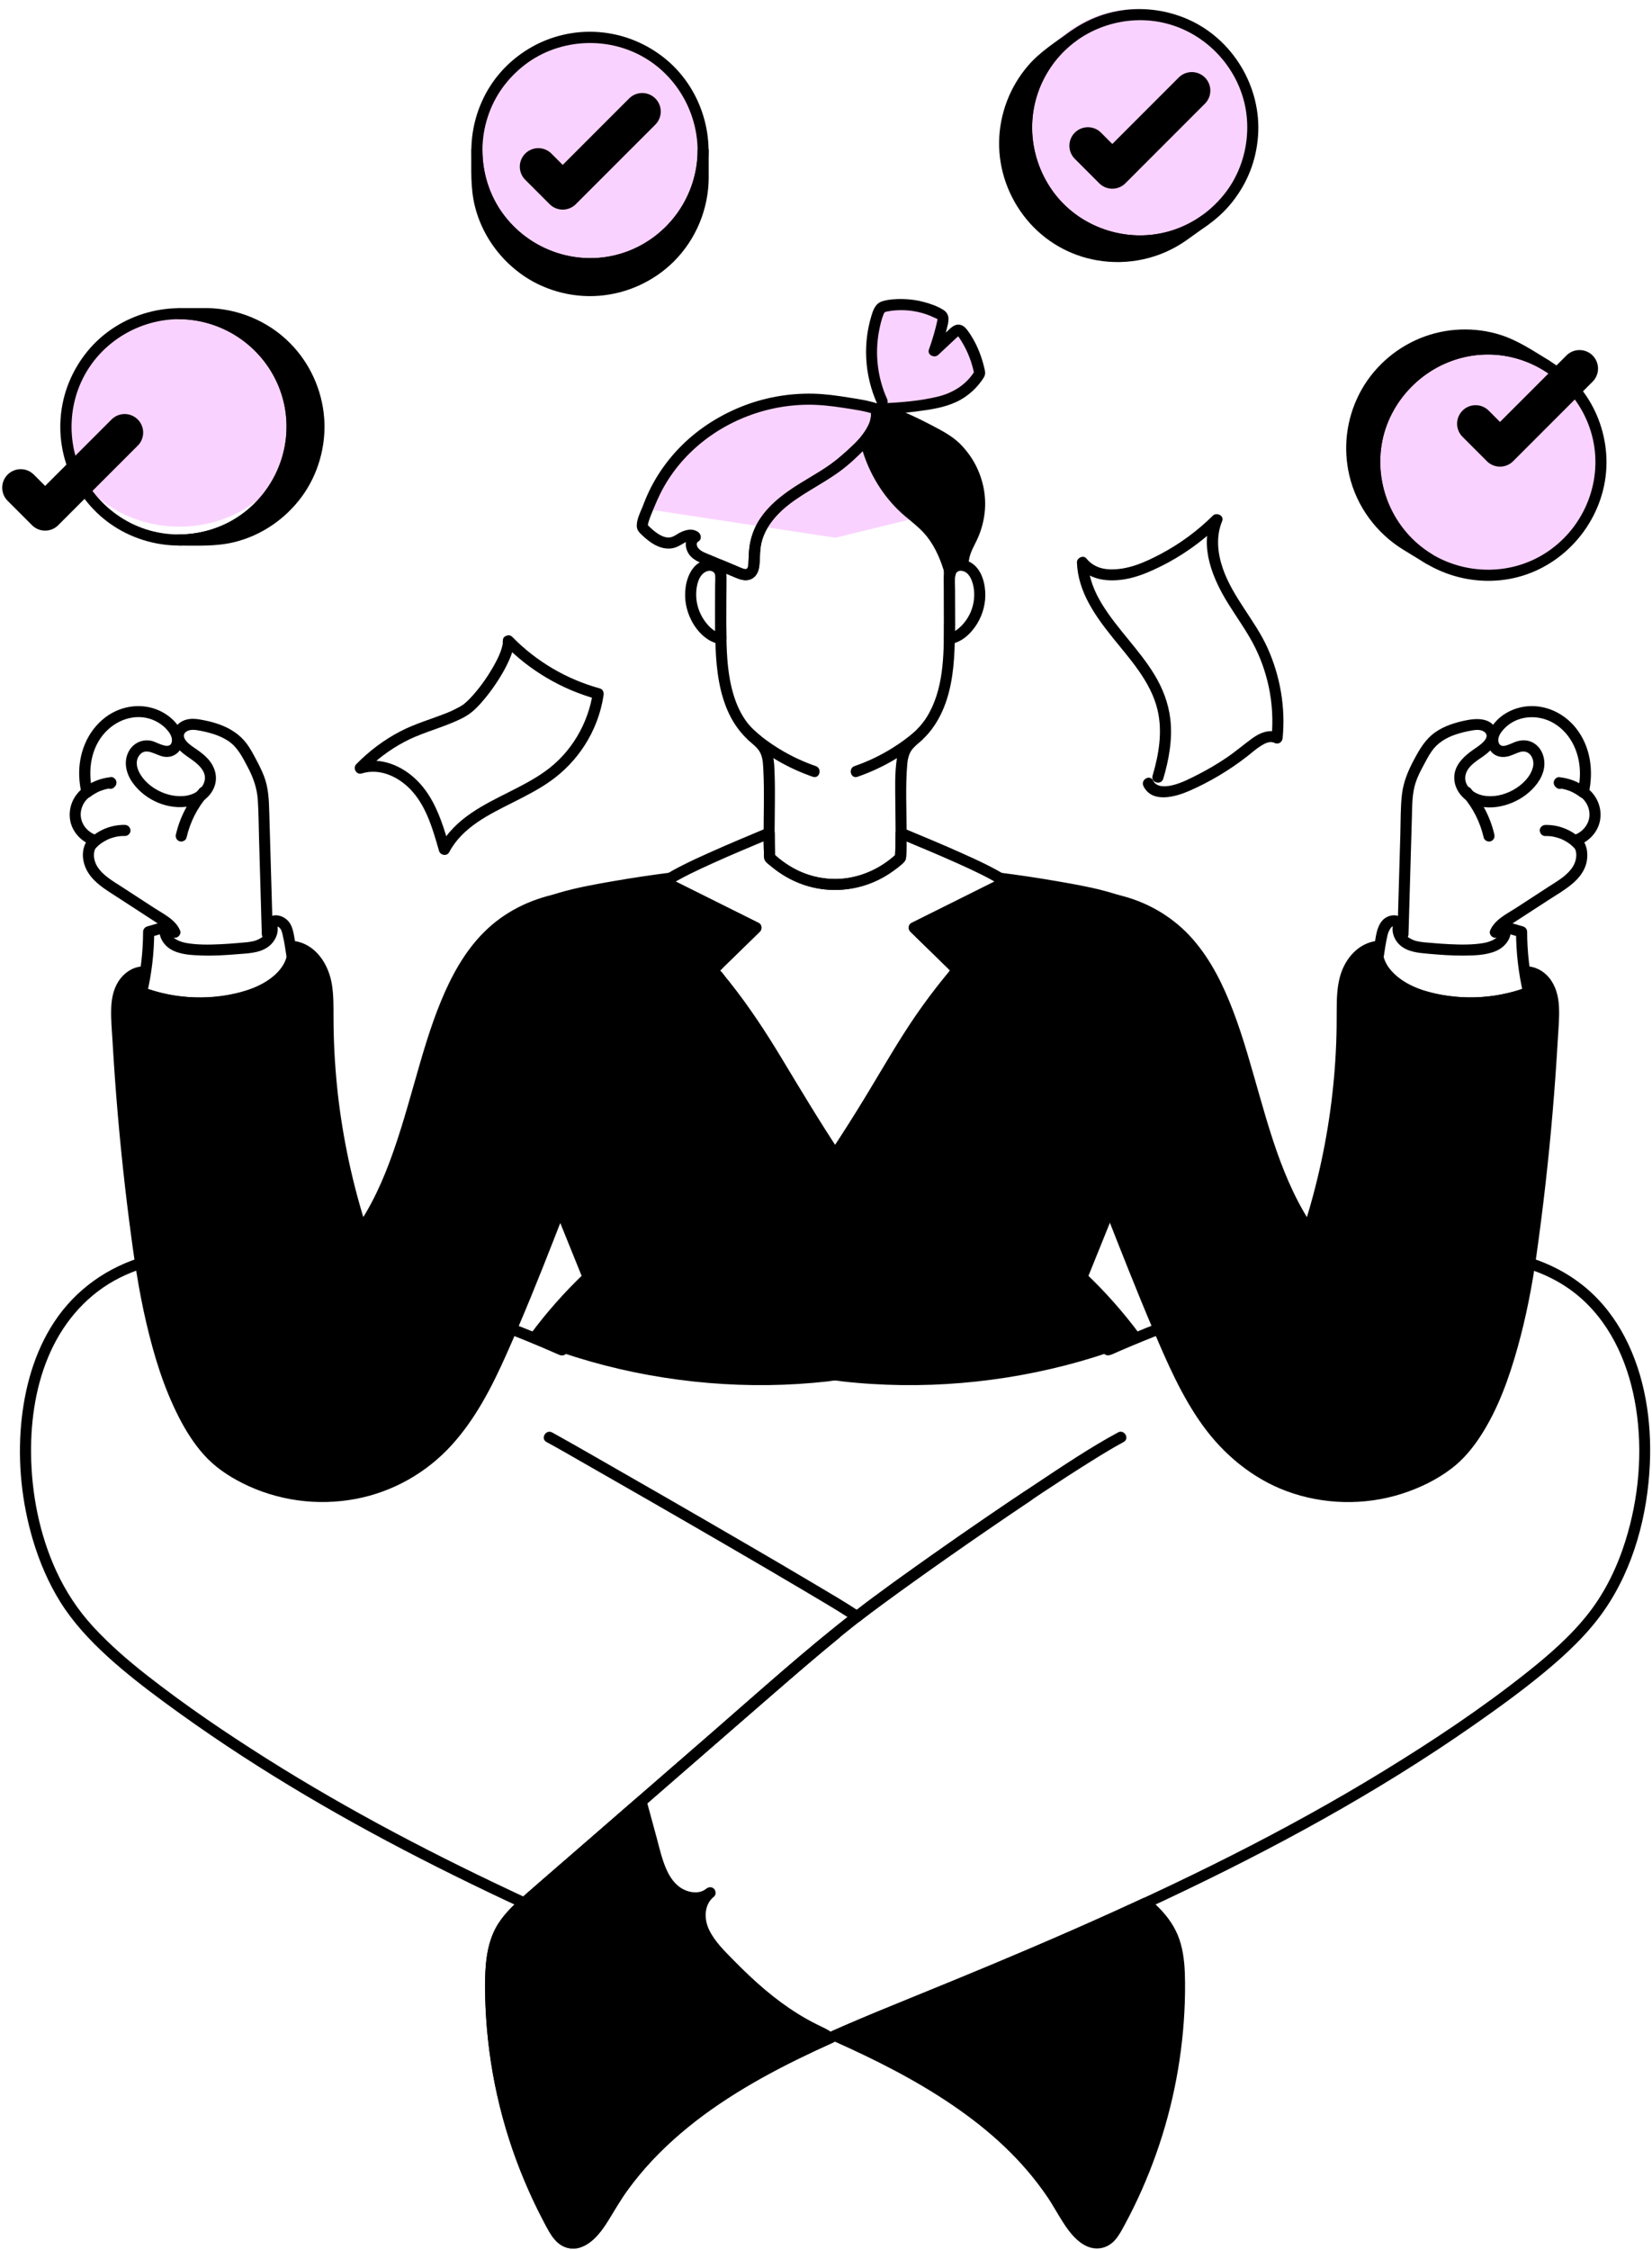
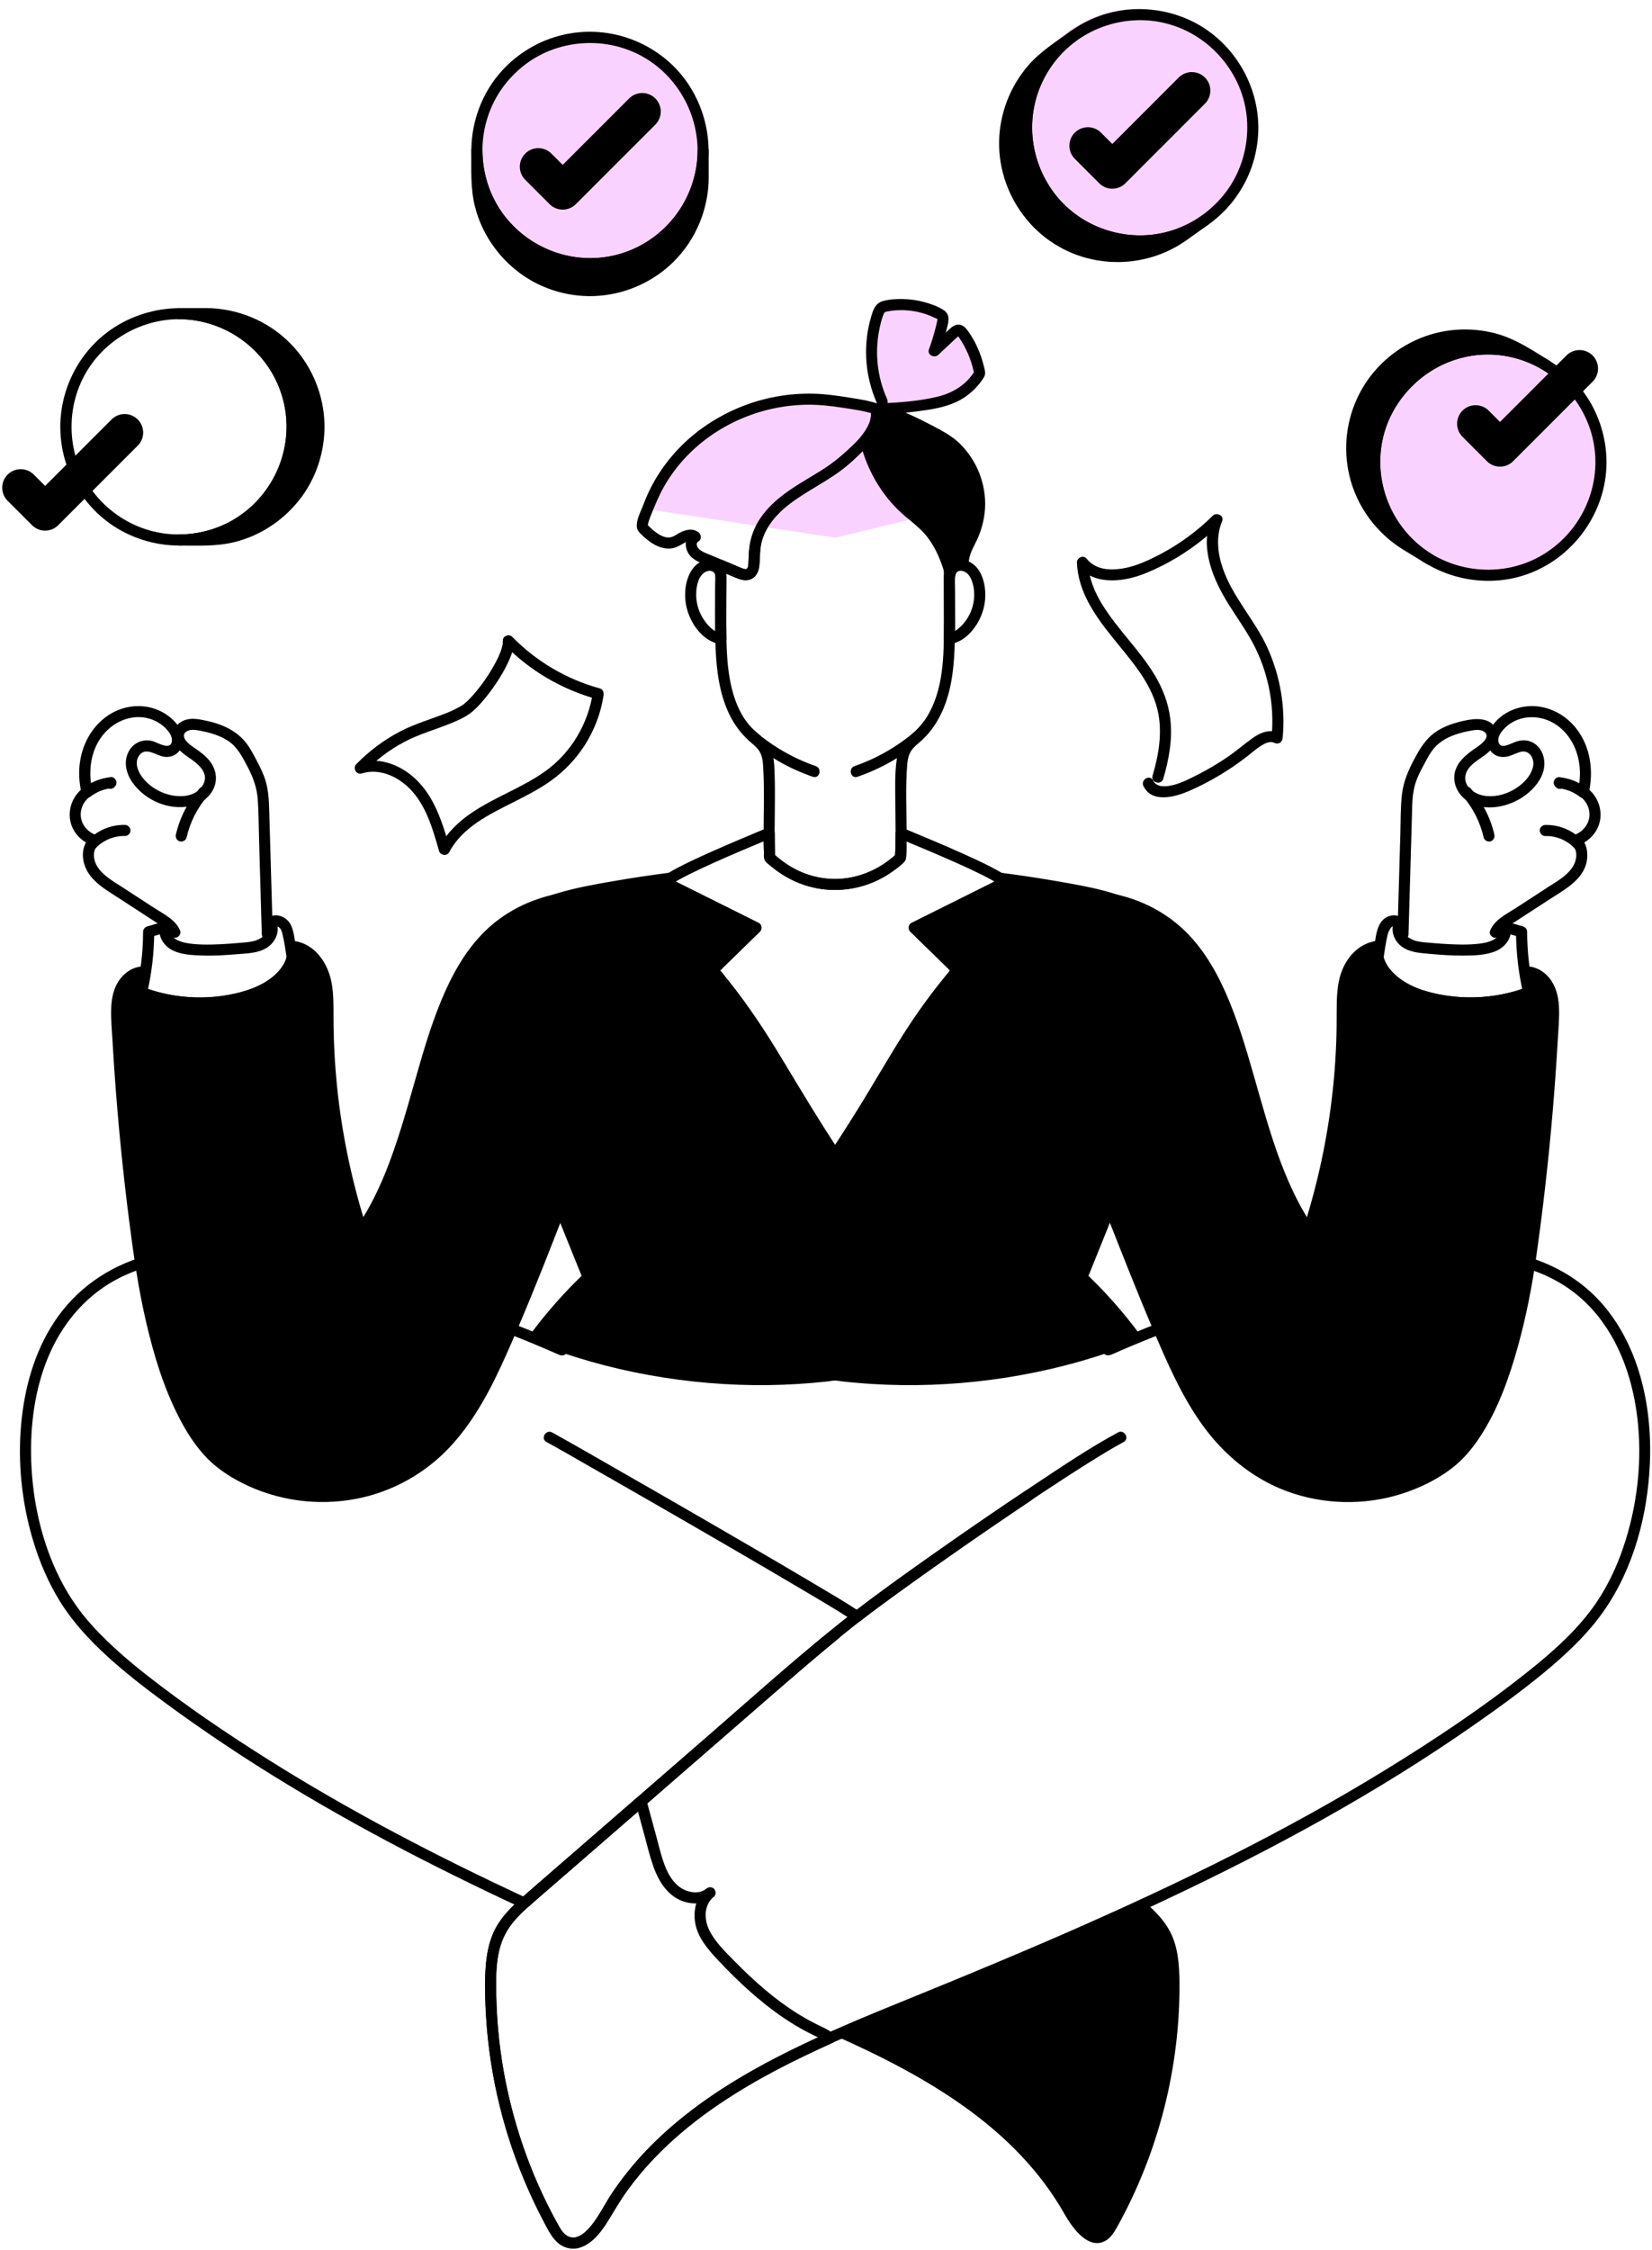
<svg xmlns="http://www.w3.org/2000/svg" id="e1R9ifrbjXd1" viewBox="0 0 457 622" shape-rendering="geometricPrecision" text-rendering="geometricPrecision" project-id="a5a44bd9c6f74467a18ff4aa6cf486eb" export-id="64781bfaf9f8433bab0d0a78310f154b" cached="false">
  <style>
#e1R9ifrbjXd3_to {animation: e1R9ifrbjXd3_to__to 2000ms linear infinite normal forwards}@keyframes e1R9ifrbjXd3_to__to { 0% {transform: translate(47.75px,118.016px);animation-timing-function: cubic-bezier(0.39,0.575,0.565,1)} 50% {transform: translate(47.75px,110px);animation-timing-function: cubic-bezier(0.39,0.575,0.565,1)} 100% {transform: translate(47.75px,118.02px)}} #e1R9ifrbjXd9_to {animation: e1R9ifrbjXd9_to__to 2000ms linear infinite normal forwards}@keyframes e1R9ifrbjXd9_to__to { 0% {transform: translate(163.215px,56px);animation-timing-function: cubic-bezier(0.42,0,0.58,1)} 70% {transform: translate(163.215px,60px);animation-timing-function: cubic-bezier(0.42,0,0.58,1)} 100% {transform: translate(163.215px,56px)}} #e1R9ifrbjXd16_to {animation: e1R9ifrbjXd16_to__to 2000ms linear infinite normal forwards}@keyframes e1R9ifrbjXd16_to__to { 0% {transform: translate(312.243px,37.484px);animation-timing-function: cubic-bezier(0.42,0,0.58,1)} 45% {transform: translate(312.243px,45px);animation-timing-function: cubic-bezier(0.363,0,0.693,0.369)} 100% {transform: translate(312.243px,37.48px)}} #e1R9ifrbjXd22_to {animation: e1R9ifrbjXd22_to__to 2000ms linear infinite normal forwards}@keyframes e1R9ifrbjXd22_to__to { 0% {transform: translate(408.407px,125.837px);animation-timing-function: cubic-bezier(0.42,0,0.58,1)} 50% {transform: translate(408.407px,115px);animation-timing-function: cubic-bezier(0.42,0,0.58,1)} 100% {transform: translate(408.407px,125.837px)}}
</style>
  <path d="M184.995,129.349l-5.068,11.563l51.16,7.76l22.65-5.544c.053-1.267.127-4.023,0-4.91-.159-1.108-4.118-10.295-5.069-10.929-.76-.506-1.056-8.13-1.108-11.879l2.059-2.533l12.988-2.376l8.236-6.653-.95-3.802-4.277-8.553-6.019,2.693l1.267-6.336-5.702-2.851h-10.929L240.59,96.246l3.643,15.364-2.534,1.267-15.364-2.376-12.512,1.109-17.265,6.494-11.563,11.245Z" fill="#fad2ff" />
  <g id="e1R9ifrbjXd3_to" transform="translate(47.75,118.016)">
    <g transform="translate(-47.746,-118.016)">
-       <ellipse rx="32.73" ry="29.445" transform="translate(49.604 116.156)" fill="#fad2ff" />
      <path d="M79.268,118.008c-.049,12.297-7.835,23.698-19.444,27.932-5.895,2.148-12.374,2.419-18.422.716-5.819-1.641-10.998-5.068-14.863-9.705-7.987-9.579-8.954-23.643-2.537-34.293C30.397,92.036,43.14,86.349,55.319,88.81c12.131,2.447,21.62,12.354,23.601,24.554.25,1.536.348,3.093.348,4.644.007,1.974,3.073,1.974,3.066,0-.028-6.771-2.106-13.487-6.062-19-3.955-5.513-9.343-9.593-15.634-11.887-12.819-4.678-27.758-.584-36.413,9.955-4.324,5.262-6.938,11.707-7.459,18.505-.514,6.751,1.126,13.64,4.644,19.43c3.518,5.791,8.481,10.171,14.453,12.868c6.347,2.864,13.445,3.678,20.271,2.294c13.146-2.655,23.726-13.667,25.777-26.931.271-1.731.417-3.476.424-5.227.007-1.975-3.059-1.975-3.066,0v-.007Z" />
      <path d="M56.939,86.71h-7.438c17.282,0,31.297,14.015,31.297,31.297s-14.015,31.297-31.297,31.297h7.438c17.282,0,31.297-14.015,31.297-31.297s-14.015-31.297-31.297-31.297Z" />
      <path d="M56.939,85.18h-7.438c-1.974,0-1.974,3.059,0,3.066c12.298.049,23.692,7.835,27.932,19.444c2.155,5.895,2.419,12.374.716,18.422-1.703,6.048-5.068,11.005-9.705,14.863-5.29,4.414-12.075,6.771-18.944,6.799-1.974.007-1.974,3.066,0,3.066c5.165,0,10.386.278,15.447-.988c7.418-1.849,13.959-6.354,18.492-12.478s6.827-14.098,6.236-21.801c-.598-7.772-3.949-15.161-9.441-20.702-6.138-6.187-14.592-9.663-23.295-9.698-1.974-.007-1.974,3.059,0,3.066c7.112.028,14.091,2.558,19.465,7.244c5.374,4.685,8.905,11.088,9.983,18.109s-.514,14.355-4.303,20.348c-3.789,5.992-9.517,10.358-16.149,12.443-5.36,1.69-10.893,1.384-16.434,1.384v3.066c6.771-.028,13.486-2.107,18.999-6.062c5.513-3.956,9.545-9.281,11.853-15.531c4.741-12.839.66-27.841-9.913-36.524-5.909-4.852-13.292-7.522-20.939-7.55v3.066h7.438c1.974,0,1.974-3.066,0-3.066v.014Z" />
      <path d="M5.726,134.837l6.75,6.75l22.002-21.995" fill="none" stroke="#000" stroke-width="10.24" stroke-linecap="round" stroke-linejoin="round" />
    </g>
  </g>
  <g id="e1R9ifrbjXd9_to" transform="translate(163.215,56)">
    <g transform="translate(-163.215,-48)">
      <g>
        <ellipse rx="31.782" ry="31.962" transform="translate(162.731 34.477)" fill="#fad2ff" />
        <path d="M163.217,63.373c-12.297-.049-23.698-7.835-27.932-19.444-2.148-5.895-2.419-12.374-.716-18.422s5.068-10.998,9.705-14.863c9.579-7.987,23.642-8.954,34.293-2.537c10.622,6.396,16.308,19.138,13.847,31.318-2.447,12.131-12.353,21.62-24.553,23.601-1.536.25-3.094.348-4.644.348-1.974.007-1.974,3.073,0,3.066c6.771-.028,13.486-2.106,18.999-6.062c5.513-3.955,9.594-9.343,11.888-15.634c4.678-12.819.584-27.758-9.955-36.413-5.263-4.324-11.707-6.938-18.506-7.459s-13.639,1.126-19.43,4.644-10.17,8.481-12.867,14.453c-2.865,6.347-3.678,13.445-2.295,20.271c2.656,13.146,13.668,23.726,26.931,25.777c1.731.271,3.476.417,5.228.424c1.974.007,1.974-3.059,0-3.066h.007Z" />
        <path d="M194.514,41.045v-7.438c0,17.282-14.015,31.297-31.297,31.297s-31.297-14.015-31.297-31.297v7.438c0,17.282,14.015,31.297,31.297,31.297s31.297-14.015,31.297-31.297Z" />
        <path d="M196.05,41.045v-7.438c0-1.974-3.058-1.974-3.065,0-.049,12.298-7.835,23.692-19.444,27.932-5.895,2.155-12.374,2.419-18.422.716s-11.005-5.068-14.863-9.705c-4.415-5.29-6.771-12.075-6.799-18.944-.007-1.974-3.066-1.974-3.066,0c0,5.165-.278,10.386.987,15.447c1.85,7.418,6.354,13.959,12.479,18.492c6.215,4.595,14.098,6.827,21.8,6.236c7.772-.598,15.162-3.949,20.703-9.441c6.187-6.138,9.663-14.592,9.697-23.295.007-1.974-3.058-1.974-3.065,0-.028,7.112-2.559,14.091-7.244,19.465-4.686,5.374-11.088,8.905-18.109,9.983-7.029,1.085-14.356-.514-20.348-4.303-5.874-3.719-10.358-9.517-12.444-16.149-1.689-5.36-1.383-10.893-1.383-16.434h-3.066c.028,6.771,2.107,13.486,6.062,18.999c3.879,5.408,9.281,9.545,15.53,11.853c12.84,4.741,27.842.66,36.525-9.913c4.852-5.909,7.521-13.292,7.549-20.939h-3.065v7.438c0,1.974,3.065,1.974,3.065,0h-.014Z" />
        <path d="M148.917,38.083l6.75,6.75l21.996-21.995" fill="none" stroke="#000" stroke-width="10.24" stroke-linecap="round" stroke-linejoin="round" />
      </g>
    </g>
  </g>
  <g id="e1R9ifrbjXd16_to" transform="translate(312.243,37.484)">
    <g transform="translate(-312.243,-37.484)">
      <ellipse rx="31.782" ry="31.962" transform="translate(314.28 34.477)" fill="#fad2ff" />
      <path d="M291.136,52.744c-3.587-5.061-5.596-11.053-5.624-17.268-.027-6.215,1.794-11.957,5.179-16.948c6.994-10.302,20.14-15.148,32.145-11.992c12.02,3.156,21.14,13.883,22.107,26.319.465,5.999-.855,12.047-3.845,17.275-2.989,5.228-7.966,9.795-13.695,12.388-11.136,5.054-24.713,2.419-33.284-6.243-1.085-1.098-2.093-2.273-2.997-3.531-.486-.674-1.334-.994-2.099-.549-.66.389-1.036,1.425-.549,2.099c4.018,5.582,9.579,9.809,16.093,12.075s13.014,2.364,19.326.646c6.625-1.8,12.694-5.749,16.969-11.13s6.632-11.519,7.146-18.165c1.05-13.639-6.958-26.987-19.513-32.437-6.159-2.669-12.972-3.441-19.569-2.176-6.695,1.286-12.958,4.79-17.616,9.76-9.294,9.927-11.463,24.95-5.422,37.115.744,1.502,1.613,2.934,2.586,4.303.479.674,1.341.994,2.099.549.668-.389,1.029-1.418.549-2.099l.014.007Z" />
      <path d="M327.417,65.118l6.048-4.324c-14.063,10.045-33.611,6.792-43.657-7.279-10.045-14.063-6.791-33.612,7.279-43.657l-6.048,4.324c-14.064,10.045-17.324,29.593-7.279,43.657c10.046,14.063,29.594,17.324,43.657,7.279Z" />
      <path d="M328.195,66.44c2.016-1.439,4.032-2.878,6.048-4.324.675-.48.994-1.335.549-2.099-.389-.667-1.418-1.029-2.099-.549-5.061,3.587-11.053,5.596-17.268,5.624-6.027.021-11.957-1.8-16.948-5.179-10.268-6.966-15.12-20.056-12.02-32.033c1.731-6.695,5.784-12.652,11.401-16.691.674-.487.994-1.335.549-2.099-.389-.667-1.418-1.036-2.099-.549-4.151,2.961-8.572,5.735-11.923,9.635-4.998,5.812-7.855,13.264-7.994,20.932-.146,7.862,2.635,15.537,7.633,21.585s11.887,9.962,19.416,11.269c8.627,1.502,17.588-.445,24.748-5.52.675-.48.994-1.342.55-2.099-.39-.667-1.419-1.029-2.1-.549-5.909,4.185-13.048,6.152-20.271,5.492-6.917-.64-13.521-3.817-18.381-8.773-4.859-4.957-8.147-12.103-8.495-19.319-.347-7.216,1.773-13.903,5.965-19.493c3.316-4.414,7.967-7.348,12.395-10.518l-1.55-2.649c-5.583,4.018-9.809,9.58-12.075,16.093-2.267,6.514-2.364,13.014-.647,19.326c1.801,6.625,5.756,12.694,11.13,16.969c5.214,4.143,11.526,6.632,18.165,7.146c7.542.584,15.189-1.578,21.355-5.951l-1.55-2.649c-2.016,1.439-4.032,2.878-6.048,4.324-.674.48-.994,1.335-.549,2.099.389.667,1.418,1.036,2.099.549h.014Z" />
      <path d="M300.952,40.294l6.75,6.757l21.995-22.002" fill="none" stroke="#000" stroke-width="10.24" stroke-linecap="round" stroke-linejoin="round" />
    </g>
  </g>
  <g id="e1R9ifrbjXd22_to" transform="translate(408.407,125.837)">
    <g transform="translate(-408.407,-125.837)">
      <g transform="translate(0 0)">
        <g transform="translate(0 0)">
          <ellipse rx="31.782" ry="31.962" transform="translate(409.931 126.483)" fill="#fad2ff" />
          <path d="M386.173,112.257c6.458-10.49,19.082-16.135,31.213-13.674c12.131,2.461,21.954,12.694,23.685,25.165c1.73,12.472-4.79,24.763-15.837,30.491-11.004,5.707-24.796,3.816-33.889-4.602-9.031-8.363-11.985-21.808-7.306-33.195.597-1.446,1.327-2.843,2.141-4.178c1.022-1.696-1.627-3.239-2.649-1.55-3.518,5.819-5.228,12.68-4.699,19.472.514,6.646,3.01,12.958,7.153,18.172c8.509,10.705,23.434,14.953,36.33,10.455c12.895-4.498,22.051-17.08,22.099-30.894.021-6.541-1.953-13.097-5.631-18.512-3.92-5.77-9.607-10.156-16.162-12.534-12.611-4.574-27.355-.647-36.01,9.6-1.133,1.335-2.162,2.76-3.08,4.248-1.036,1.682,1.613,3.226,2.649,1.55l-.007-.014Z" />
          <path d="M388.926,150.624l6.347,3.872c-14.758-9.002-19.423-28.259-10.421-43.017c9.003-14.759,28.259-19.423,43.018-10.421l-6.347-3.872c-14.759-9.002-34.015-4.338-43.017,10.421-9.003,14.758-4.338,34.015,10.42,43.017Z" />
          <path d="M388.147,151.952c2.113,1.293,4.234,2.579,6.347,3.872c1.689,1.029,3.226-1.613,1.55-2.648-10.455-6.431-16.107-19.006-13.702-31.095c2.406-12.089,12.611-21.989,25.075-23.782c6.82-.98,13.8.535,19.681,4.094c1.696,1.022,3.232-1.619,1.55-2.648-4.352-2.656-8.599-5.561-13.493-7.133-7.223-2.308-15.252-1.988-22.274.89-7.264,2.975-13.326,8.467-16.892,15.475-3.567,7.007-4.484,14.932-2.712,22.488c1.996,8.516,7.446,15.913,14.877,20.487c1.682,1.036,3.226-1.613,1.55-2.648-6.096-3.754-10.726-9.608-12.86-16.448-2.093-6.702-1.794-14.036.945-20.508s7.96-12.033,14.397-15.196c6.187-3.038,13.431-3.81,20.118-2.162c5.471,1.349,10.06,4.505,14.801,7.396l1.55-2.648c-5.784-3.497-12.604-5.207-19.354-4.706s-13.041,2.989-18.283,7.161c-10.671,8.488-14.932,23.351-10.497,36.218c2.503,7.251,7.459,13.396,13.987,17.414l1.55-2.648c-2.113-1.293-4.233-2.579-6.347-3.872-1.689-1.029-3.232,1.619-1.55,2.648h-.014Z" />
          <path d="M408.203,117.145l6.75,6.75L436.948,101.9" fill="none" stroke="#000" stroke-width="10.24" stroke-linecap="round" stroke-linejoin="round" />
        </g>
      </g>
    </g>
  </g>
  <path d="M200.923,172.633c.007-3.97.021-7.939.028-11.902c0-1.647.049-2.989-1.098-4.358-1.085-1.3-2.781-1.815-4.422-1.544-3.552.584-5.29,4.227-5.749,7.446-.459,3.218.104,6.312,1.523,9.141c1.571,3.142,4.56,6.292,8.217,6.667.813.083,1.543-.772,1.536-1.536-.021-1.307-.028-2.607-.028-3.914c0-1.974-3.066-1.974-3.066,0c0,1.307,0,2.607.028,3.914l1.537-1.537c-2.183-.222-4.116-2.6-5.138-4.345-1.161-1.981-1.752-4.261-1.703-6.562.049-2.12.633-5.186,2.829-6.111.807-.34,1.857-.236,2.294.619.459.904.181,2.315.181,3.309-.007,3.573-.014,7.14-.021,10.713c0,1.974,3.066,1.974,3.066,0h-.014Z" />
  <path d="M264.212,172.634c-.007-3.177-.014-6.347-.021-9.524c0-1.349-.132-2.76.07-4.053.118-.772.785-1.293,1.578-1.251c2.447.132,3.364,3.26,3.587,5.255.257,2.308-.16,4.72-1.203,6.799-.584,1.168-1.328,2.238-2.252,3.156-.862.855-2.058,1.863-3.316,1.988l1.536,1.536c.021-1.306.028-2.606.028-3.913c0-1.975-3.073-1.975-3.066,0c0,1.307,0,2.607-.028,3.913-.013.765.717,1.62,1.537,1.537c3.295-.341,5.992-2.927,7.654-5.645c1.661-2.718,2.44-5.874,2.224-8.982-.236-3.309-1.522-7.042-4.866-8.349-1.481-.577-3.226-.479-4.546.452-.633.445-1.154,1.022-1.502,1.717-.167.334-.278.661-.348,1.029-.097.508-.062.375-.125.862-.139,1.057-.021,2.197-.021,3.267c0,1.134,0,2.267.007,3.4c0,2.266.007,4.532.014,6.806c0,1.974,3.073,1.974,3.066,0h-.007Z" />
  <path d="M206.978,204.571c5.29,4.483,11.325,7.931,17.88,10.191c1.87.646,2.669-2.315.813-2.955-6.027-2.078-11.658-5.283-16.524-9.405-.633-.536-1.55-.619-2.169,0-.549.549-.632,1.633,0,2.169Z" />
  <path d="M252.922,202.401c-4.866,4.122-10.497,7.32-16.524,9.406-1.856.639-1.057,3.607.813,2.954c6.556-2.266,12.59-5.714,17.88-10.191.633-.535.549-1.62,0-2.169-.625-.626-1.536-.535-2.169,0Z" />
  <path d="M240.875,113.454c.772,4.553-3.531,8.377-6.527,11.123-1.933,1.773-3.914,3.399-6.111,4.838-2.336,1.537-4.769,2.913-7.139,4.394-4.269,2.662-8.433,5.784-11.158,10.101-1.453,2.301-2.294,4.831-2.635,7.514-.18,1.426-.18,2.844-.264,4.276-.035.653-.076,1.745-.945,1.64-.716-.083-1.432-.472-2.093-.75-.855-.362-1.71-.716-2.558-1.078-1.599-.674-3.198-1.349-4.804-2.023-1.174-.493-2.739-.959-3.545-2.023-.375-.493-.57-1.39.035-1.717c1.091-.591.883-2.016,0-2.649-1.683-1.202-3.803-.57-5.436.376-.737.431-1.46.973-2.329,1.098-.814.125-1.641-.104-2.378-.459-.737-.354-1.439-.834-2.071-1.348-.376-.306-.737-.633-1.092-.967-.139-.132-.278-.264-.417-.396-.188-.187-.466-.66-.243-.18.174.361.041.041.069-.216-.014.111.118-.494.16-.64.181-.646.417-1.279.668-1.904c1.028-2.552,2.162-5.346,3.573-7.835c1.557-2.746,3.406-5.304,5.533-7.64c8.655-9.496,21.259-14.932,34.064-15.092c3.357-.042,6.694.334,10.01.848c2.885.445,5.909.848,8.69,1.78c1.877.625,2.683-2.336.813-2.955-2.551-.855-5.311-1.244-7.959-1.668-3.198-.515-6.438-.973-9.684-1.057-6.924-.181-13.925,1.085-20.334,3.712-6.347,2.6-12.179,6.417-16.941,11.373-2.413,2.51-4.561,5.305-6.347,8.294-.876,1.467-1.669,2.982-2.364,4.539-.361.814-.709,1.634-1.029,2.468-.104.278-.208.556-.32.834-.09.23.16-.368-.027.07-.063.153-.132.306-.195.459-.619,1.46-1.356,3.031-1.39,4.65-.021.862.292,1.53.883,2.141.834.856,1.744,1.641,2.704,2.35c1.8,1.321,3.962,2.225,6.222,1.849c1.209-.201,2.224-.841,3.267-1.446.716-.417,1.578-.924,2.343-.375v-2.649c-2.524,1.363-2.288,4.825-.522,6.688c1.036,1.091,2.44,1.675,3.803,2.252c1.599.675,3.198,1.349,4.803,2.023c1.606.675,3.198,1.446,4.839,2.016c1.453.508,3.114.473,4.268-.653.994-.973,1.252-2.399,1.335-3.733.09-1.564.063-3.136.327-4.686.938-5.54,5.04-9.684,9.482-12.777c5.068-3.525,10.699-6.173,15.315-10.337c4.386-3.956,9.69-8.739,8.585-15.259-.139-.821-1.147-1.272-1.884-1.071-.869.236-1.21,1.064-1.071,1.884l.021-.007Z" />
  <path d="M264.219,123.527c-3.15-3.052-17.498-10.115-21.864-10.483.591,3.177-.841,6.02-2.968,8.585c1.759,7.703,5.992,14.842,11.999,19.987c1.432,1.23,2.961,2.349,4.317,3.663c3.628,3.525,5.818,8.3,7.181,13.167.194-1.794,1.807-3.33,3.608-3.441.306-2.865,2.085-5.332,3.1-8.03c3.122-8.272.918-17.351-5.38-23.448h.007Z" />
  <path d="M265.303,122.443c-2.224-2.121-5.186-3.608-7.883-5.026-3.427-1.801-6.965-3.462-10.608-4.776-1.446-.522-2.92-.987-4.449-1.133-1.085-.105-1.627,1.056-1.481,1.939.264,1.599-.146,3.205-.904,4.616-.403.758-.883,1.481-1.411,2.155-.347.438-.702.806-.702,1.397c0,.494.195,1.015.32,1.488.876,3.358,2.217,6.625,3.941,9.635s3.81,5.735,6.236,8.148c2.572,2.558,5.707,4.511,7.988,7.361c2.468,3.087,3.99,6.827,5.061,10.595.382,1.342,2.732,1.571,2.954,0c.16-1.112.918-2.197,2.127-2.322.904-.09,1.425-.64,1.537-1.536.285-2.308,1.661-4.359,2.565-6.452.903-2.092,1.536-4.449,1.8-6.819.508-4.491-.424-9.093-2.482-13.097-1.181-2.301-2.773-4.387-4.615-6.194-1.412-1.384-3.581.785-2.169,2.169c3.802,3.726,6.173,8.745,6.326,14.098.076,2.69-.39,5.346-1.342,7.862-1.084,2.864-2.774,5.332-3.156,8.44l1.536-1.537c-2.482.244-4.72,2.016-5.088,4.568h2.954c-1.634-5.756-4.352-11.186-8.982-15.107-2.252-1.911-4.525-3.705-6.486-5.929-1.849-2.1-3.427-4.429-4.741-6.903-1.487-2.809-2.572-5.791-3.295-8.885l-.396,1.495c2.391-2.927,4.004-6.215,3.358-10.073l-1.481,1.939c.229.035.195.021,0,0c.132.021.264.042.396.07.271.055.549.118.821.188.681.18,1.348.396,2.016.625c1.543.535,3.051,1.161,4.539,1.822c3.337,1.487,6.625,3.135,9.746,5.033.702.424,1.391.862,2.065,1.334.132.098.264.188.396.285.285.202-.035-.034.146.112.23.18.445.368.654.57c1.432,1.362,3.601-.807,2.169-2.169l.02.014Z" />
  <path d="M264.184,172.633c-.013-5.394-.02-10.782-.034-16.176-.007-4.29-.042-8.53-.661-12.785-1.063-7.299-3.844-14.473-9.12-19.77-3.414-3.434-7.668-5.875-12.256-7.369-.584-.188-1.467.111-1.731.702-1.662,3.677-4.964,6.479-7.953,9.072-3.198,2.774-6.959,4.818-10.553,7.021-3.455,2.12-6.868,4.449-9.586,7.487s-4.519,6.653-5.005,10.775c-.153,1.286-.174,2.58-.23,3.873-.021.507.014,1.647-.577,1.877-.361.139-.966-.153-1.293-.272-.591-.215-1.161-.479-1.745-.723-1.202-.507-2.405-1.015-3.608-1.522-.945-.396-1.939.591-1.939,1.481-.014,7.584-.244,15.196.062,22.774.251,6.263,1.043,12.673,3.782,18.38c1.321,2.746,3.156,5.255,5.422,7.299c1.196,1.078,2.628,2.107,3.282,3.636.653,1.529.653,3.163.736,4.727.306,6.055.042,12.131.07,18.193c0,1.383.028,2.767.076,4.15.021.654-.041,1.432.133,2.072.229.827,1.32,1.529,1.953,2.05c2.669,2.183,5.645,3.907,8.912,5.027c6.243,2.141,13.097,1.863,19.173-.682c1.578-.66,3.087-1.453,4.512-2.391c1.425-.939,3.031-2.037,4.185-3.323.521-.584.472-1.363.5-2.099.028-.737.049-1.412.07-2.114.034-1.494.034-2.989.034-4.484-.007-6.041-.326-12.144.181-18.171.139-1.606.48-3.184,1.585-4.415c1.105-1.23,2.496-2.231,3.636-3.455c2.113-2.259,3.691-4.901,4.866-7.751c2.392-5.812,2.927-12.27,3.073-18.492.035-1.529.041-3.065.041-4.595c0-1.974-3.072-1.974-3.065,0c.014,8.6-.056,18.165-4.79,25.694-1.168,1.856-2.628,3.399-4.261,4.845-2.03,1.787-3.511,3.699-3.942,6.438-.667,4.275-.459,8.745-.431,13.062.035,4.817.174,9.656-.111,14.466l.452-1.084c-3.664,3.42-8.106,5.749-13.056,6.625-4.643.82-9.579.153-13.868-1.821-2.621-1.203-4.985-2.844-7.091-4.804l.452,1.084c-.299-5.081-.132-10.184-.105-15.266.014-2.481.021-4.97-.062-7.452-.091-2.732-.084-5.791-1.55-8.203-1.467-2.412-3.991-3.893-5.736-6.055-1.536-1.905-2.704-4.136-3.538-6.43-1.794-4.936-2.308-10.226-2.475-15.44-.236-7.313-.049-14.661-.035-21.981l-1.939,1.48c1.105.466,2.204.932,3.309,1.391c1.105.458,2.308,1.084,3.573,1.209c2.266.223,3.775-1.474,4.095-3.573.347-2.252.118-4.539.646-6.778.445-1.905,1.286-3.65,2.399-5.255c4.942-7.14,13.792-10.115,20.396-15.343c1.905-1.508,3.719-3.191,5.415-4.929c1.697-1.738,3.212-3.559,4.185-5.728l-1.731.702c7.154,2.322,12.875,7.286,16.107,14.078c3.261,6.84,3.65,14.41,3.671,21.856.014,5.735.028,11.47.042,17.212c0,1.975,3.072,1.975,3.065,0l-.014-.007Z" />
  <path d="M245.373,110.249c-2.614-5.791-3.399-12.464-2.204-18.707.306-1.585.668-3.253,1.286-4.741.237-.563.404-.57,1.029-.695.793-.167,1.599-.264,2.412-.313c3.205-.209,6.438.292,9.42,1.508.382.16.765.334,1.14.514.243.118.807.299.987.521-.139-.167-.062-.056-.104.09-.09.306-.146.646-.215.959-.098.424-.202.855-.313,1.279-.515,2.016-1.133,4.004-1.836,5.965-.542,1.516,1.516,2.468,2.566,1.495c1.355-1.272,2.711-2.537,4.066-3.809.369-.348.737-.695,1.113-1.036.083-.076.403-.292.431-.403l.097-.07h-.264c-.077.076-.056-.118.062.132.056.111.153.215.223.313.257.368.5.751.737,1.133c1.759,2.85,2.933,5.979,3.545,9.267l.153-1.182c-2.336,3.886-6.069,6.18-10.421,7.223-4.942,1.182-10.149,1.578-15.21,1.821-1.967.091-1.974,3.164,0,3.066c4.129-.194,8.245-.605,12.332-1.23c3.678-.563,7.404-1.439,10.518-3.573c1.405-.96,2.691-2.093,3.768-3.407.549-.667,1.085-1.362,1.523-2.113.57-.973.208-2.002-.049-3.038-.862-3.518-2.391-7.042-4.567-9.955-.598-.799-1.384-1.495-2.44-1.516-1.057-.021-1.877.674-2.614,1.356-1.731,1.613-3.455,3.232-5.179,4.845l2.565,1.495c.723-2.009,1.349-4.053,1.877-6.125s1.286-4.261-.807-5.617c-1.605-1.036-3.587-1.717-5.422-2.211s-3.802-.772-5.735-.813-3.865.063-5.652.577c-2.051.591-2.641,2.419-3.191,4.275-1.105,3.705-1.571,7.633-1.376,11.498.222,4.428,1.286,8.732,3.107,12.77.341.758,1.439.939,2.1.55.778-.452.89-1.342.549-2.1h-.007Z" />
  <path d="M264.664,265.808c-3.552-3.469-7.112-6.931-10.664-10.4l-.313,2.406c8.46-4.22,16.921-8.433,25.388-12.653c1.077-.535.91-2.071,0-2.648-4.074-2.6-8.523-4.63-12.923-6.604-5.444-2.447-10.963-4.727-16.476-7.022-.946-.396-1.94.584-1.94,1.481c0,2.253-.02,4.512-.153,6.757l.452-1.084c-3.663,3.42-8.105,5.749-13.055,6.625-4.644.82-9.58.153-13.869-1.822-2.621-1.202-4.984-2.843-7.091-4.803l.452,1.084c-.132-2.273-.153-4.546-.153-6.819c0-.89-.994-1.877-1.939-1.481-5.499,2.308-11.012,4.602-16.455,7.049-4.407,1.988-8.856,4.032-12.944,6.639-.911.577-1.078,2.113,0,2.648c8.46,4.22,16.921,8.433,25.388,12.653l-.313-2.406c-2.44,2.378-4.88,4.755-7.32,7.133-1.21,1.175-2.517,2.308-3.643,3.566s-1.279,2.711-.278,4.067c1.46,1.981,3.121,3.83,4.623,5.791c1.355,1.772,2.669,3.573,3.948,5.401c4.999,7.16,9.323,14.745,13.841,22.211c3.386,5.589,6.869,11.116,10.477,16.559.653.987,1.995.987,2.648,0c5.138-7.758,9.969-15.697,14.745-23.671c3.733-6.228,7.535-12.416,11.846-18.269c1.32-1.793,2.683-3.559,4.08-5.297.8-.994,1.773-1.954,2.433-3.038.904-1.474.334-2.92-.792-4.053-1.397-1.397-3.566.772-2.169,2.169.104.104.341.278.389.431-.118-.327-.048-.125-.222.111-.313.417-.675.814-1.001,1.217-.695.848-1.377,1.703-2.051,2.558-1.196,1.523-2.378,3.066-3.518,4.63-2.085,2.85-4.073,5.777-5.971,8.752-3.97,6.208-7.633,12.604-11.484,18.888-2.892,4.727-5.875,9.406-8.933,14.029h2.648c-5.665-8.558-10.928-17.352-16.225-26.132-4.359-7.223-8.975-14.237-14.223-20.841-.417-.529-.842-1.057-1.273-1.578-.403-.494-.806-1.147-1.286-1.564-.062-.056-.146-.188-.173-.265.118.285-.084.181.125.028.32-.222.591-.584.876-.862.66-.646,1.32-1.293,1.981-1.932c2.69-2.621,5.374-5.242,8.064-7.863.667-.653.577-1.967-.313-2.405-8.46-4.22-16.92-8.433-25.388-12.652v2.648c4.005-2.551,8.356-4.56,12.666-6.513c5.284-2.392,10.644-4.623,15.996-6.869l-1.939-1.48c0,2.092.014,4.191.125,6.284.028.528.028,1.022.361,1.467.272.368.668.66,1.008.959.758.661,1.551,1.286,2.364,1.87c2.934,2.12,6.305,3.657,9.83,4.47c7.118,1.641,14.703.306,20.848-3.663.911-.591,1.787-1.238,2.635-1.919s2.127-1.481,2.238-2.642c.216-2.231.146-4.518.153-6.757l-1.939,1.481c5.359,2.231,10.719,4.456,16.016,6.833c4.31,1.94,8.655,3.935,12.652,6.479v-2.648c-8.46,4.219-16.92,8.432-25.387,12.652-.883.445-.98,1.752-.313,2.405c3.559,3.469,7.112,6.931,10.664,10.4c1.411,1.376,3.587-.786,2.169-2.169v-.007Z" />
  <path d="M154.757,248.547c-40.021,7.89-33.209,59.729-54.578,91.304-.953,1.404-1.968,2.975-1.738,4.651.229,1.682,2.523,2.996,3.67,1.751-7.508-20.841-11.38-42.982-11.387-65.137c0-4.004.104-8.113-1.224-11.888-1.335-3.775-4.484-7.209-8.474-7.577.848,6.583-5.916,11.588-12.249,13.584-10.052,3.163-21.21,2.676-30.949-1.342.688-1.731,1.369-3.455,2.058-5.186-2.982-.132-5.61,2.28-6.694,5.061-1.085,2.78-.973,5.867-.82,8.856c1.084,21.516,3.135,42.983,6.152,64.318c2.489,17.622,8.968,48.078,23.525,58.318c14.133,9.934,32.812,11.213,48.259,3.531c18.075-8.988,25.416-27.994,32.924-45.506c9.162-21.369,16.302-43.643,27.292-64.206" />
  <path d="M154.347,247.066c-7.717,1.536-14.877,5.074-20.466,10.664-5.367,5.366-9.024,12.116-11.895,19.075-3.107,7.522-5.304,15.384-7.535,23.205-2.232,7.821-4.637,16.295-7.814,24.15-1.522,3.768-3.274,7.453-5.311,10.97-1.154,1.988-2.649,3.838-3.657,5.895-.667,1.363-1.105,2.989-.542,4.47.459,1.21,1.453,2.148,2.67,2.579s2.482.139,3.4-.737c.368-.354.57-.994.396-1.494-4.247-11.818-7.341-24.039-9.218-36.462-.931-6.152-1.543-12.353-1.863-18.568-.16-3.121-.243-6.25-.25-9.371s.042-6.09-.424-9.114c-.883-5.763-4.574-11.54-10.81-12.207-.765-.083-1.62.772-1.536,1.536.646,5.645-4.706,9.608-9.378,11.485-6.368,2.558-13.674,3.121-20.438,2.301-3.921-.473-7.779-1.53-11.436-3.017l1.071,1.883c.688-1.73,1.369-3.455,2.058-5.185.382-.96-.577-1.926-1.481-1.94-2.6-.056-4.957,1.321-6.542,3.323-1.828,2.315-2.468,5.193-2.579,8.085-.125,3.17.188,6.368.375,9.531.195,3.316.41,6.632.646,9.948.952,13.201,2.266,26.374,3.949,39.506c1.21,9.462,2.558,18.895,4.741,28.189c2.183,9.295,4.811,17.825,8.982,26.014c1.884,3.698,4.122,7.264,6.889,10.372c2.982,3.358,6.729,5.888,10.72,7.897c9.663,4.866,20.772,6.368,31.387,4.352c10.219-1.94,19.527-7.202,26.507-14.891c6.59-7.25,11.109-16.058,15.071-24.943c4.693-10.525,9.003-21.209,13.194-31.936c4.554-11.665,9.079-23.358,14.516-34.654c1.314-2.732,2.683-5.437,4.108-8.113.932-1.738-1.717-3.295-2.648-1.55-5.743,10.768-10.47,22.037-14.968,33.368-4.407,11.116-8.675,22.273-13.368,33.271-3.726,8.738-7.452,17.581-12.749,25.513-5.283,7.904-12.312,14.494-21.161,18.193-9.51,3.976-20.271,4.643-30.198,1.877-5.005-1.391-9.767-3.643-14.001-6.653-2.843-2.023-5.269-4.866-7.244-7.807-4.811-7.167-7.807-15.468-10.164-23.719-2.357-8.252-3.935-16.26-5.158-24.533-1.828-12.423-3.226-24.915-4.345-37.421-.57-6.389-1.057-12.791-1.46-19.194-.202-3.219-.403-6.444-.535-9.663-.111-2.655-.174-5.61,1.14-8.015.994-1.821,2.732-3.33,4.894-3.281l-1.481-1.94c-.688,1.731-1.369,3.455-2.058,5.186-.334.834.375,1.599,1.071,1.884c7.125,2.913,15.002,4.018,22.656,3.198c6.743-.723,14.084-2.614,18.936-7.668c2.377-2.482,3.942-5.756,3.538-9.253l-1.536,1.537c4.859.521,7.279,5.874,7.876,10.107.41,2.906.278,5.875.292,8.801.014,2.927.104,6.028.264,9.045.639,12.068,2.398,24.087,5.255,35.836c1.62,6.66,3.601,13.229,5.916,19.68l.396-1.495c-.049.049-.076.084-.236.028-.313-.118-.647-.389-.779-.702-.452-1.077.605-2.53,1.154-3.364c1.112-1.697,2.211-3.386,3.212-5.152c1.981-3.51,3.663-7.174,5.179-10.907c3.038-7.494,5.29-15.273,7.508-23.045c2.155-7.536,4.247-15.12,7.083-22.433c2.496-6.424,5.757-12.896,10.324-18.026s10.789-9.003,17.706-10.859c.987-.264,1.981-.493,2.982-.695c1.933-.389,1.112-3.344-.813-2.954l.014.007Z" />
  <path d="M69.188,276.722c4.261-1.362,8.405-3.726,11.123-7.348.639-.855,1.154-1.773,1.557-2.76.202-.486.424-1.029.48-1.557.07-.73-.174-1.55-.292-2.273-.222-1.376-.466-2.746-.716-4.115-.208-1.148-.48-2.322-1.091-3.33-1.307-2.141-4.574-3.275-6.465-1.161-.466.521-.584,1.237-.236,1.856c1.196,2.134-1.717,3.768-3.365,4.157-1.363.32-2.767.396-4.157.514-1.655.139-3.309.271-4.963.348-3.128.146-6.368.215-9.461-.327-1.919-.333-5.165-1.508-4.296-4.08.375-1.113-.806-2.204-1.884-1.884-1.571.458-3.142.924-4.713,1.383-.646.188-1.126.799-1.126,1.481-.014,5.526-.646,11.004-1.905,16.385-.202.862.271,1.585,1.071,1.884c9.705,3.608,20.563,3.907,30.456.834c1.877-.584,1.077-3.545-.813-2.954-9.42,2.926-19.583,2.6-28.822-.835l1.071,1.884c1.321-5.631,2.009-11.407,2.016-17.198l-1.126,1.48c1.571-.458,3.142-.924,4.713-1.383l-1.884-1.884c-.869,2.558.626,5.256,2.822,6.59c2.53,1.537,5.881,1.648,8.752,1.745c3.198.112,6.403-.09,9.593-.354c2.829-.237,6.076-.257,8.502-1.933c2.35-1.62,3.65-4.769,2.176-7.396l-.236,1.856c.327-.369.834-.244,1.217.034.612.445.827,1.335.994,2.03.535,2.246.855,4.575,1.196,6.855v-.814c-1.286,4.88-6.507,7.884-10.991,9.316-1.87.598-1.071,3.559.813,2.954h-.007Z" />
  <path d="M75.466,258.279c-.215-7.431-.431-14.87-.646-22.301-.104-3.684-.215-7.376-.32-11.06-.104-3.685-.195-7.091-1.508-10.435-.626-1.592-1.397-3.114-2.204-4.623-.806-1.508-1.543-2.919-2.53-4.24-1.898-2.545-4.498-4.199-7.445-5.291-1.397-.514-2.843-.889-4.296-1.181-1.634-.334-3.372-.633-5.019-.174-3.08.855-4.706,4.101-3.01,6.945c1.516,2.544,4.435,3.635,6.465,5.665.841.841,1.585,1.87,1.724,3.087.139,1.216-.424,2.509-1.279,3.406-1.995,2.114-5.325,2.343-8.015,1.787s-5.36-1.995-7.299-4.095c-1.641-1.779-3.267-4.824-1.46-7.049c1.808-2.224,4.512.125,6.674.487c3.358.563,5.77-2.273,5.235-5.527-.473-2.85-2.92-5.269-5.339-6.646-5.123-2.919-11.47-2.203-16.093,1.328-4.984,3.817-7.404,9.976-7.188,16.17.056,1.634.285,3.267.646,4.859l.702-1.731c-2.899,2.065-4.449,5.541-3.858,9.079.556,3.337,3.184,6.076,6.368,7.063l-.674-2.565c-1.661,1.467-2.357,3.761-2.134,5.93.25,2.433,1.418,4.518,3.135,6.228c1.842,1.843,4.129,3.198,6.298,4.609c2.565,1.669,5.13,3.337,7.696,4.999c1.404.91,2.808,1.821,4.213,2.739.939.611,2.141,1.314,2.586,2.405.313.765,1.022,1.307,1.884,1.071.73-.202,1.383-1.113,1.071-1.884-1.237-3.073-4.56-4.602-7.188-6.312-3.003-1.954-6.006-3.9-9.002-5.854-2.398-1.557-5.179-3.093-6.736-5.589-1.168-1.877-1.446-4.588.348-6.173.904-.793.361-2.239-.674-2.565-2.113-.654-3.782-2.489-4.178-4.679s.612-4.581,2.405-5.86c.584-.417.869-1.022.702-1.731-1.272-5.624-.382-11.936,3.712-16.232c3.511-3.692,9.002-5.326,13.744-3.011c1.14.557,2.162,1.286,3.031,2.218.792.855,1.675,2.072,1.55,3.309-.278,2.809-3.99.424-5.374.042-2.781-.758-5.534.584-6.743,3.191-1.321,2.836-.438,6.034,1.349,8.453c3.511,4.769,9.746,7.459,15.62,6.382c2.906-.529,5.568-2.322,6.757-5.082s.424-5.645-1.502-7.869c-.918-1.064-2.051-1.926-3.191-2.733-1.05-.736-2.19-1.404-3.01-2.419-.633-.785-.946-1.8,0-2.495c1.077-.8,2.614-.543,3.83-.313c2.725.521,5.464,1.279,7.807,2.815c2.586,1.703,3.949,4.47,5.36,7.126c1.557,2.933,2.621,5.832,2.85,9.169s.243,7.021.341,10.525c.202,7.091.41,14.175.612,21.265.049,1.787.104,3.574.153,5.36.056,1.968,3.121,1.974,3.066,0l-.014.007Z" />
  <path d="M24.829,220.385c.48-.369.98-.702,1.508-1.008.229-.132.466-.257.702-.376.132-.069.271-.132.41-.194.07-.028.139-.063.208-.091-.195.084-.208.091-.056.021.528-.201,1.064-.389,1.613-.528.292-.077.584-.139.883-.195.146-.028.299-.048.445-.076.174-.028.146-.021-.07.007.076-.007.153-.021.222-.028l-1.084-2.621c-.063.063-.118.125-.181.188-.556.577-.619,1.599,0,2.169s1.578.618,2.169,0c.062-.063.118-.125.181-.188.431-.452.556-1.098.32-1.675-.215-.515-.806-1.008-1.404-.946-2.683.292-5.262,1.224-7.418,2.871-.334.258-.591.494-.702.918-.104.368-.056.855.153,1.182.403.625,1.418,1.07,2.099.549v.021Z" />
  <path d="M26.233,234.769c.285-.313.577-.619.89-.904.146-.132.299-.264.452-.39.035-.027.292-.229.097-.083.076-.063.16-.118.243-.174.688-.493,1.425-.903,2.197-1.251-.146.069-.042.014.049-.021s.188-.069.278-.104c.188-.07.375-.132.563-.195.403-.125.813-.236,1.224-.32.215-.048.438-.083.66-.118-.264.042.243-.028.334-.035.445-.041.89-.048,1.342-.041.799.014,1.571-.716,1.536-1.537-.035-.82-.674-1.515-1.536-1.536-3.928-.083-7.862,1.599-10.49,4.526-.535.598-.633,1.585,0,2.169.584.535,1.599.639,2.169,0l-.007.014Z" />
  <path d="M51.614,231.543c.973-4.213,2.934-8.162,5.784-11.422.542-.626.612-1.557,0-2.169-.556-.556-1.62-.626-2.169,0-3.191,3.656-5.478,8.036-6.569,12.777-.188.807.25,1.662,1.071,1.884.772.216,1.703-.257,1.884-1.07Z" />
  <path d="M307.285,248.547c40.021,7.89,33.209,59.729,54.578,91.304.953,1.404,1.968,2.975,1.738,4.651-.229,1.682-2.523,2.996-3.67,1.751c7.508-20.841,11.38-42.982,11.387-65.137c0-4.004-.105-8.113,1.223-11.888s4.484-7.209,8.474-7.577c-.848,6.583,5.916,11.588,12.249,13.584c10.053,3.163,21.21,2.676,30.949-1.342-.688-1.731-1.369-3.455-2.057-5.186c2.982-.132,5.61,2.28,6.694,5.061c1.085,2.78.974,5.867.821,8.856-1.085,21.516-3.136,42.983-6.153,64.318-2.488,17.622-8.967,48.078-23.524,58.318-14.133,9.934-32.813,11.213-48.259,3.531-18.075-8.988-25.416-27.994-32.924-45.506-9.162-21.369-16.302-43.643-27.292-64.206" />
  <path d="M306.874,250.021c7.174,1.432,13.751,4.581,18.93,9.69c5.179,5.11,8.397,11.033,11.074,17.38c3.024,7.16,5.165,14.668,7.299,22.134c2.211,7.737,4.373,15.509,7.216,23.045c1.425,3.782,3.017,7.515,4.873,11.109.897,1.745,1.863,3.462,2.899,5.123.549.89,1.14,1.752,1.71,2.621s1.606,2.287,1.154,3.365c-.125.299-.41.514-.688.653-.021.007-.382.132-.243.063.055-.028-.125-.084-.084-.042l.397,1.495c4.094-11.408,7.125-23.191,9.016-35.162.945-5.986,1.627-12.013,2.023-18.054.195-3.01.32-6.02.375-9.037.056-3.017-.055-5.902.111-8.843.167-2.94.71-5.895,2.329-8.39c1.286-1.982,3.33-3.726,5.756-3.984l-1.536-1.536c-.758,6.562,5.005,11.547,10.455,13.945c6.799,2.996,14.794,3.775,22.128,2.941c4.317-.487,8.53-1.523,12.555-3.163.702-.285,1.404-1.043,1.07-1.884-.688-1.731-1.369-3.455-2.058-5.186l-1.48,1.939c2.21-.041,3.962,1.523,4.949,3.393c1.307,2.475,1.189,5.506,1.064,8.217-.285,6.381-.716,12.756-1.196,19.131-.98,12.909-2.315,25.798-3.997,38.638-1.161,8.856-2.516,17.671-4.609,26.361-2.065,8.557-4.685,17.122-8.787,24.942-1.807,3.448-3.914,6.785-6.576,9.636-2.962,3.176-6.632,5.457-10.574,7.327-9.28,4.4-20.069,5.471-30.059,3.121-9.663-2.273-18.047-7.605-24.435-15.169-6.389-7.563-10.24-15.877-14.001-24.463-4.547-10.358-8.759-20.848-12.875-31.387-4.435-11.359-8.891-22.725-14.188-33.716-1.293-2.683-2.642-5.339-4.039-7.967-.932-1.744-3.58-.194-2.649,1.551c5.902,11.06,10.72,22.648,15.315,34.3c4.449,11.289,8.856,22.579,13.618,33.743c3.838,8.996,7.772,18.089,13.507,26.069c5.736,7.981,13.73,14.759,23.337,18.311c10.101,3.733,21.46,3.997,31.721.744c4.957-1.571,9.823-3.914,13.959-7.091c3.128-2.405,5.673-5.457,7.828-8.745c4.949-7.543,8.036-16.302,10.441-24.943c2.267-8.161,3.893-16.503,5.082-24.887c1.87-13.181,3.372-26.417,4.505-39.688.563-6.625,1.043-13.25,1.425-19.888.181-3.15.507-6.347.341-9.496-.153-2.892-.862-5.708-2.726-7.974-1.564-1.905-3.893-3.177-6.388-3.128-.904.02-1.863.98-1.481,1.939.688,1.731,1.37,3.455,2.058,5.186l1.07-1.884c-6.576,2.684-13.688,3.782-20.771,3.191-6.035-.5-12.792-2.058-17.324-6.361-2.141-2.03-3.504-4.588-3.156-7.598.09-.765-.779-1.613-1.537-1.536-5.29.57-8.988,4.984-10.323,9.899-.813,2.982-.904,6.117-.904,9.19s-.02,6.201-.146,9.302c-.486,12.471-2.203,24.873-5.116,37.011-1.648,6.882-3.677,13.66-6.069,20.319-.181.494.028,1.141.396,1.495c2.03,1.94,5.277.515,6.104-1.939.959-2.837-1.231-5.451-2.656-7.675-2.217-3.462-4.108-7.133-5.763-10.894-3.378-7.681-5.77-15.766-8.077-23.816-2.267-7.89-4.401-15.836-7.328-23.511-2.711-7.118-6.11-14.07-11.157-19.84s-11.762-9.872-19.194-11.881c-1.022-.278-2.051-.514-3.086-.716-1.926-.382-2.753,2.572-.814,2.955Z" />
  <path d="M393.667,273.761c-4.484-1.439-9.705-4.435-10.991-9.316v.814c.348-2.28.661-4.609,1.196-6.855.16-.66,1.161-3.239,2.21-2.064l-.236-1.856c-1.251,2.231-.5,5.012,1.314,6.715c2.148,2.009,5.214,2.252,7.994,2.496c3.191.278,6.389.528,9.587.507c2.982-.028,6.319-.076,9.1-1.272c2.78-1.196,4.866-4.074,3.844-7.098l-1.884,1.884c1.571.459,3.142.925,4.713,1.384l-1.126-1.481c.014,5.791.695,11.567,2.016,17.198l1.071-1.884c-9.239,3.435-19.402,3.754-28.822.835-1.891-.584-2.697,2.37-.813,2.954c9.892,3.073,20.744,2.774,30.455-.834.8-.299,1.272-1.022,1.071-1.884-1.266-5.381-1.898-10.859-1.905-16.385c0-.681-.48-1.286-1.126-1.481-1.571-.459-3.142-.924-4.714-1.383-1.077-.313-2.266.771-1.883,1.884.868,2.572-2.378,3.747-4.297,4.08-3.093.536-6.333.473-9.461.327-1.654-.076-3.316-.209-4.964-.348-1.39-.118-2.794-.187-4.157-.514-1.64-.389-4.553-2.023-3.364-4.157.347-.626.222-1.342-.237-1.856-1.536-1.724-4.386-1.314-5.832.313-1.689,1.89-1.842,4.748-2.246,7.132-.222,1.293-.723,2.822-.333,4.102.313,1.035.792,2.043,1.383,2.954c1.217,1.863,2.85,3.386,4.658,4.665c2.113,1.494,4.505,2.6,6.959,3.385c1.883.605,2.69-2.356.813-2.954l.007-.007Z" />
  <path d="M389.642,258.279c.209-7.146.41-14.292.619-21.432.104-3.573.209-7.146.313-10.719.097-3.282.014-6.639,1.056-9.795.501-1.523,1.224-2.955,1.975-4.366s1.48-2.85,2.384-4.171c1.606-2.371,4.039-3.838,6.716-4.734c1.376-.459,2.794-.8,4.219-1.064c1.168-.215,2.656-.431,3.678.341c2.217,1.661-1.884,4.115-3.017,4.915-2.232,1.571-4.561,3.573-5.145,6.374-.625,2.983.835,5.888,3.226,7.647c4.818,3.546,12.103,1.835,16.49-1.557c2.308-1.78,4.435-4.31,4.956-7.258.494-2.787-.57-5.922-3.239-7.236-1.314-.647-2.732-.689-4.137-.285-1.209.347-2.335,1.063-3.58,1.272-1.001.174-1.627-.494-1.682-1.474-.063-1.196.792-2.364,1.557-3.191c3.566-3.851,9.503-4.185,13.862-1.564c4.894,2.941,7.243,8.537,7.174,14.098-.021,1.523-.216,3.01-.549,4.491-.16.723.125,1.321.702,1.731c1.793,1.279,2.802,3.684,2.405,5.86-.396,2.176-2.071,4.025-4.178,4.679-1.036.32-1.578,1.766-.674,2.565c1.793,1.578,1.508,4.289.348,6.173-1.551,2.503-4.331,4.032-6.737,5.589-3.003,1.954-6.006,3.9-9.002,5.854-2.635,1.71-5.951,3.246-7.188,6.312-.313.771.34,1.682,1.07,1.884.876.243,1.578-.299,1.884-1.071.376-.931,1.335-1.578,2.141-2.113c1.203-.807,2.426-1.578,3.643-2.371c2.517-1.633,5.033-3.274,7.557-4.908c4.018-2.613,9.468-5.401,10.455-10.587.473-2.482-.028-5.2-1.995-6.931l-.674,2.565c3.183-.987,5.811-3.726,6.367-7.063.591-3.538-.959-7.014-3.858-9.079l.702,1.731c1.418-6.27.529-13.027-3.559-18.137-3.636-4.546-9.524-6.993-15.28-5.693-2.697.612-5.318,2.064-7.112,4.199-1.904,2.266-3.184,5.783-.834,8.251c1.064,1.12,2.565,1.446,4.046,1.196c1.335-.222,2.517-.945,3.81-1.314c2.544-.73,4.066,1.891,3.517,4.164-.681,2.816-3.107,5.054-5.568,6.403-2.461,1.348-5.443,2.03-8.189,1.487-2.517-.5-5.381-2.474-4.943-5.408.389-2.593,3.107-4.15,5.047-5.52c2.329-1.647,4.866-4.317,3.455-7.375-1.495-3.247-5.408-3.094-8.349-2.489s-5.965,1.529-8.453,3.274c-2.753,1.926-4.345,4.672-5.895,7.577-1.655,3.094-2.955,6.174-3.358,9.684-.403,3.511-.334,7.307-.438,10.942-.216,7.376-.424,14.752-.64,22.128l-.159,5.533c-.056,1.974,3.01,1.974,3.065,0l-.007-.014Z" />
  <path d="M438.756,217.736c-2.148-1.648-4.734-2.579-7.418-2.871-.597-.063-1.188.438-1.404.945-.243.57-.111,1.224.32,1.676.063.062.118.125.181.187.556.577,1.62.605,2.169,0s.591-1.55,0-2.169c-.063-.062-.118-.125-.181-.187l-1.085,2.62c.077.007.153.014.223.028-.223-.028-.243-.035-.07-.007.146.021.299.049.445.077.299.055.591.118.883.194.549.139,1.085.327,1.613.529.16.062.139.055-.056-.021.07.028.139.062.209.09.139.063.271.125.41.195.236.118.473.243.702.375.529.299,1.029.64,1.509,1.008.292.223.848.25,1.182.153.354-.097.743-.375.917-.702.188-.354.285-.786.153-1.182s-.368-.66-.702-.917v-.021Z" />
  <path d="M437.977,232.6c-2.627-2.933-6.555-4.616-10.49-4.525-.799.014-1.571.695-1.536,1.536s.674,1.55,1.536,1.536c.424-.007.841,0,1.266.035.097.007.194.014.298.028.028,0,.32.042.167.021-.174-.028.251.042.237.042.097.013.194.034.292.055.417.084.82.188,1.223.313.188.056.376.125.563.188.091.034.188.069.278.104.042.014.348.146.118.049.751.333,1.467.737,2.135,1.209.104.07.201.146.299.216-.133-.098-.028-.021.041.034.153.126.306.258.452.39.334.299.647.618.946.952.535.598,1.626.591,2.169,0c.583-.639.57-1.529,0-2.169l.006-.014Z" />
  <path d="M413.389,230.729c-1.091-4.734-3.379-9.121-6.569-12.777-.543-.626-1.613-.556-2.169,0-.619.619-.55,1.543,0,2.169c2.85,3.26,4.81,7.209,5.783,11.422.188.806,1.113,1.286,1.884,1.07.828-.229,1.259-1.077,1.071-1.884Z" />
  <path d="M329.085,267.817c-1.48-6.785-6.687-12.297-12.756-15.683-6.069-3.385-12.965-4.915-19.792-6.201-6.632-1.244-13.305-2.294-20-3.142.619.362,1.217.716,1.759,1.064-8.46,4.219-16.921,8.432-25.388,12.652c3.56,3.469,7.112,6.931,10.664,10.4.39.382.814.827.827,1.369.014.508-.326.945-.653,1.335-13.785,16.587-17.219,26.375-32.729,49.76-15.509-23.385-18.943-33.173-32.728-49.76-.327-.39-.668-.827-.654-1.335.014-.549.431-.987.827-1.369c3.553-3.469,7.112-6.931,10.664-10.4-8.46-4.22-16.92-8.433-25.387-12.652.542-.348,1.133-.702,1.751-1.064-6.694.855-13.361,1.898-19.993,3.142-6.826,1.286-13.729,2.816-19.791,6.201-6.069,3.386-11.269,8.898-12.757,15.683-1.599,7.334,1.265,14.821,4.074,21.78c8.564,21.182,17.122,42.371,25.687,63.553-5.353,5.068-10.261,10.594-14.648,16.51c26.048,10.261,54.662,13.924,82.448,10.56.167-.021.333-.042.5-.063.167.021.334.042.501.063c27.793,3.364,56.406-.306,82.447-10.56-4.386-5.923-9.301-11.449-14.647-16.51c8.565-21.182,17.122-42.371,25.687-63.553c2.815-6.959,5.679-14.446,4.073-21.78h.014Z" />
  <path d="M330.559,267.407c-1.634-7.244-7.112-13.055-13.459-16.601-7.605-4.247-16.406-5.742-24.887-7.209-5.207-.903-10.434-1.675-15.676-2.342-1.578-.202-1.988,2.148-.772,2.857.591.347,1.182.695,1.759,1.063v-2.648c-8.46,4.219-16.92,8.432-25.388,12.652-.882.445-.98,1.752-.312,2.405c2.356,2.294,4.713,4.595,7.07,6.889c1.195,1.168,2.405,2.329,3.594,3.504.111.111.396.487.389.327c0-.167-.299.306-.389.417-.39.473-.772.938-1.161,1.411-2.851,3.504-5.569,7.119-8.12,10.845-4.762,6.951-8.933,14.279-13.306,21.481-3.302,5.443-6.701,10.823-10.219,16.128h2.649c-5.666-8.558-10.928-17.352-16.225-26.132-4.359-7.223-8.975-14.237-14.224-20.841-.417-.529-.841-1.057-1.272-1.578-.403-.494-.806-1.147-1.286-1.564-.062-.056-.146-.188-.174-.265.119.285-.083.181.126.028.319-.222.59-.584.875-.862.661-.646,1.321-1.293,1.982-1.932c2.69-2.621,5.373-5.242,8.064-7.863.667-.653.577-1.967-.313-2.405-8.46-4.22-16.921-8.433-25.388-12.652v2.648c.577-.368,1.161-.716,1.752-1.063c1.217-.709.806-3.059-.772-2.857-5.353.681-10.698,1.48-16.016,2.405-4.936.862-9.907,1.745-14.717,3.149-8.474,2.475-16.886,7.07-21.217,15.106-2.176,4.046-2.941,8.606-2.419,13.153.584,5.102,2.398,9.906,4.303,14.633c4.053,10.052,8.127,20.098,12.186,30.15c4.54,11.234,9.079,22.468,13.626,33.702l.396-1.495c-5.443,5.165-10.414,10.796-14.891,16.823-.646.876.098,1.933.918,2.253c10.302,4.046,21.001,7.084,31.895,9.051c10.872,1.96,21.925,2.906,32.972,2.767c5.533-.07,11.067-.417,16.566-1.029.625-.07,1.293-.23,1.925-.23.633,0,1.3.16,1.926.23c1.376.153,2.753.292,4.129.41c2.76.243,5.52.41,8.287.514c11.046.418,22.113-.271,33.027-1.974c10.935-1.703,21.711-4.47,32.103-8.265c1.3-.473,2.593-.967,3.879-1.474.821-.32,1.565-1.377.918-2.253-4.477-6.027-9.447-11.658-14.891-16.823l.397,1.495c4.56-11.29,9.127-22.579,13.688-33.862c2.273-5.617,4.539-11.234,6.812-16.851c2.239-5.534,4.575-11.032,6.674-16.615c2.266-6.006,3.935-12.402,2.593-18.818-.403-1.933-3.365-1.112-2.954.813c1.147,5.457-.334,10.991-2.197,16.121-1.988,5.478-4.303,10.845-6.486,16.24-4.498,11.129-8.996,22.252-13.493,33.382-2.531,6.256-5.061,12.52-7.592,18.776-.194.48.035,1.154.396,1.495c5.249,4.984,10.094,10.393,14.411,16.205l.918-2.253c-10.205,4.011-20.793,7.021-31.582,8.996-10.789,1.974-21.703,2.864-32.631,2.711-5.478-.077-10.956-.417-16.406-1.029-.626-.069-1.293-.229-1.926-.229-.632,0-1.3.16-1.925.229-1.377.153-2.753.292-4.13.41-2.704.237-5.415.403-8.126.508-10.921.417-21.891-.202-32.687-1.905-10.831-1.71-21.495-4.456-31.791-8.217-1.3-.473-2.593-.966-3.879-1.474l.918,2.253c4.317-5.812,9.162-11.221,14.411-16.205.361-.341.591-1.008.396-1.495-7.869-19.471-15.739-38.943-23.615-58.422-1.884-4.664-3.955-9.308-5.318-14.168-1.258-4.476-1.807-9.211-.355-13.708c2.573-7.967,10.164-13.077,17.707-15.732c5.067-1.787,10.372-2.788,15.648-3.74c5.721-1.036,11.463-1.919,17.226-2.656l-.771-2.857c-.591.348-1.175.695-1.752,1.064-.911.577-1.078,2.113,0,2.648c8.46,4.22,16.92,8.433,25.388,12.653l-.313-2.406c-2.44,2.378-4.88,4.755-7.32,7.133-1.21,1.175-2.517,2.308-3.643,3.566s-1.279,2.711-.278,4.067c1.46,1.981,3.121,3.83,4.623,5.791c1.355,1.772,2.669,3.573,3.948,5.401c4.999,7.16,9.322,14.745,13.841,22.211c3.386,5.589,6.868,11.116,10.476,16.559.654.987,1.996.987,2.649,0c5.812-8.766,11.178-17.79,16.622-26.785c4.539-7.501,9.391-14.759,14.946-21.551.973-1.188,2.405-2.502,1.932-4.212-.229-.828-.834-1.446-1.432-2.023-.702-.688-1.404-1.37-2.106-2.058-2.767-2.697-5.541-5.401-8.307-8.099l-.313,2.406c8.46-4.22,16.92-8.433,25.388-12.653c1.077-.535.91-2.071,0-2.648-.577-.369-1.168-.716-1.759-1.064l-.772,2.857c8.599,1.099,17.247,2.392,25.701,4.352c7.299,1.689,14.633,4.338,19.951,9.844c2.628,2.725,4.581,6.006,5.416,9.711.437,1.926,3.392,1.113,2.954-.813l.007.007Z" />
  <path d="M173.679,367.49c1.975,0,1.975-3.066,0-3.066-1.974,0-1.974,3.066,0,3.066Z" />
  <path d="M307.361,374.562c15.405-6.806,31.318-12.437,47.529-16.99c7.369-2.072,14.793-4.005,22.246-5.715c7.452-1.71,14.57-3.024,21.988-3.51c13.549-.89,28.001,1.404,38.429,10.754c8.62,7.73,13.201,18.797,14.995,30.052c1.953,12.242.792,25.103-2.913,36.907-2.224,7.091-5.499,13.931-10.066,19.819-4.804,6.194-10.852,11.471-16.962,16.33-12.541,9.983-25.993,18.923-39.653,27.3-13.75,8.432-27.89,16.204-42.28,23.476-14.432,7.299-29.107,14.098-43.914,20.598-14.787,6.492-29.712,12.673-44.672,18.748-12.604,5.117-25.221,10.275-37.31,16.539-12.089,6.263-23.163,13.326-32.812,22.516-4.783,4.561-9.1,9.621-12.764,15.12-1.814,2.718-3.239,5.735-5.248,8.321-1.446,1.856-3.998,4.679-6.653,3.546-1.397-.598-2.211-2.051-2.92-3.309-.959-1.703-1.87-3.434-2.746-5.186-1.8-3.594-3.448-7.265-4.915-11.005-2.878-7.348-5.123-14.939-6.708-22.669-1.599-7.8-2.503-15.732-2.704-23.692-.098-3.858-.188-7.821.459-11.637.632-3.747,2.092-7.077,4.602-9.948c2.509-2.871,5.644-5.381,8.571-7.918c3.358-2.92,6.722-5.84,10.08-8.759c6.674-5.798,13.354-11.596,20.028-17.4c13.292-11.54,26.528-23.143,39.882-34.613c3.254-2.795,6.521-5.568,9.837-8.287c1.696-1.397,3.406-2.78,5.13-4.15.779-.618,1.564-1.237,2.35-1.849.118-.09.236-.188.354-.278-.305.236.223-.167.299-.229c3.108-2.385,6.271-4.7,9.448-7.001c8.815-6.388,17.748-12.631,26.729-18.776c8.787-6.007,17.623-11.957,26.653-17.595c2.989-1.87,6.006-3.719,9.107-5.395c1.738-.938.188-3.587-1.55-2.648-7.779,4.205-15.169,9.19-22.531,14.07-9.67,6.409-19.228,12.979-28.711,19.659-7.348,5.179-14.696,10.372-21.8,15.878-13.799,10.706-26.785,22.461-39.959,33.911-13.173,11.449-27.146,23.573-40.716,35.363-3.379,2.934-6.757,5.86-10.129,8.794-2.829,2.461-5.638,5.026-7.661,8.224-2.168,3.434-3.058,7.424-3.392,11.429-.334,4.004-.236,7.973-.056,11.943.737,16.156,4.31,32.186,10.532,47.119c1.571,3.76,3.288,7.466,5.179,11.074c1.592,3.038,3.247,6.972,6.869,7.966c3.302.911,6.354-1.209,8.446-3.573c2.287-2.579,3.796-5.665,5.638-8.55c7.111-11.144,17.004-20.216,27.897-27.585c11.366-7.689,23.768-13.702,36.33-19.145c13.896-6.02,28.029-11.505,41.995-17.365c15.141-6.354,30.192-12.924,45.047-19.91c14.849-6.987,29.504-14.397,43.817-22.413c14.293-8.008,28.245-16.621,41.676-26.006c6.667-4.658,13.292-9.44,19.555-14.633c6.104-5.054,12.013-10.602,16.538-17.15c8.099-11.714,11.936-26.285,12.555-40.397.521-11.908-1.342-24.275-6.868-34.939-2.684-5.186-6.312-9.934-10.789-13.702-5.158-4.345-11.297-7.341-17.804-9.058-14.772-3.9-30.462-1.432-45.082,1.946-15.898,3.678-31.651,8.141-47.007,13.667-7.8,2.809-15.496,5.902-23.08,9.246-.758.334-.932,1.439-.549,2.1.459.778,1.335.883,2.099.549l.035.021Z" />
  <path d="M238.171,448.027c.368-.292.667-.521,1.182-.91.514-.39,1.028-.786,1.55-1.175c1.126-.848,2.252-1.683,3.392-2.517c2.795-2.058,5.603-4.087,8.426-6.103c6.743-4.825,13.542-9.58,20.382-14.272c4.018-2.76,8.05-5.492,12.096-8.203c1.634-1.092.098-3.747-1.55-2.649-13.584,9.086-27.028,18.394-40.202,28.064-2.503,1.835-4.998,3.692-7.445,5.603-.654.508-.535,1.634,0,2.169.646.647,1.515.508,2.169,0v-.007Z" />
  <path d="M316.997,526.13c-21.412,9.927-43.233,19.047-65.075,27.911-6.91,2.808-13.946,5.686-20.904,8.773c25.52,11.331,49.976,25.506,63.469,49.322c2.44,4.31,6.625,9.691,11.074,7.522c1.634-.799,2.642-2.461,3.532-4.053c11.387-20.514,17.372-43.997,17.191-67.459-.035-4.811-.368-9.788-2.579-14.057-1.606-3.107-4.094-5.617-6.715-7.966l.007.007Z" />
-   <path d="M316.218,524.808c-11.019,5.109-22.141,10.003-33.313,14.758-11.192,4.762-22.454,9.357-33.716,13.945-6.347,2.586-12.68,5.207-18.943,7.981-1.008.445-1.001,2.204,0,2.649c11.505,5.116,22.836,10.782,33.264,17.886c10.427,7.105,19.207,15.113,26.09,25.166c1.703,2.488,3.1,5.158,4.762,7.674c1.592,2.413,3.594,4.957,6.298,6.167c2.857,1.286,5.964.5,7.96-1.912c1.035-1.245,1.786-2.683,2.551-4.102.841-1.55,1.647-3.121,2.426-4.706c6.298-12.847,10.608-26.653,12.708-40.8c1.05-7.07,1.578-14.209,1.522-21.355-.028-3.608-.215-7.286-1.195-10.776-.981-3.489-2.698-6.27-5.006-8.849-1.105-1.238-2.315-2.371-3.545-3.483-1.467-1.314-3.643.848-2.169,2.169c2.384,2.148,4.706,4.428,6.27,7.271c1.565,2.844,2.225,6.334,2.447,9.656.452,6.792.021,13.73-.75,20.48-1.564,13.633-5.235,27.091-10.817,39.625-1.418,3.177-2.955,6.298-4.609,9.357-1.106,2.044-2.572,5.45-5.464,4.991-2.364-.368-4.262-2.801-5.534-4.629-1.689-2.427-3.031-5.082-4.678-7.543-6.639-9.948-15.378-18.241-25.061-25.186-9.886-7.091-20.71-12.784-31.742-17.859-1.383-.64-2.781-1.265-4.171-1.884v2.649c11.032-4.894,22.28-9.295,33.445-13.89c11.303-4.651,22.565-9.399,33.75-14.321c6.285-2.766,12.548-5.582,18.777-8.474.751-.347.939-1.432.549-2.099-.452-.772-1.341-.897-2.099-.549l-.007-.007Z" />
  <path d="M156.231,371.913c-13.132-5.797-26.605-10.796-40.334-14.981-6.57-2.002-13.195-3.781-19.847-5.492-6.048-1.557-12.117-3.058-18.255-4.205-12.318-2.308-25.332-3.407-37.56.041-10.407,2.934-19.34,9.232-25.283,18.29-5.499,8.377-8.21,18.332-9.107,28.231-.966,10.643.188,21.572,3.212,31.811c1.807,6.111,4.338,12.069,7.737,17.47c3.497,5.555,7.995,10.372,12.819,14.793c4.824,4.422,10.448,8.78,15.94,12.819s11.241,8.064,17.004,11.902c11.512,7.661,23.372,14.8,35.461,21.508c12.159,6.744,24.56,13.056,37.101,19.055c3.045,1.453,6.097,2.892,9.163,4.31.66.306,1.314.25,1.856-.236c5.506-4.929,11.15-9.712,16.733-14.557c5.631-4.887,11.261-9.781,16.885-14.668c11.214-9.74,22.427-19.479,33.64-29.218c6.18-5.367,12.367-10.727,18.714-15.906.639-.521.542-1.627,0-2.169-.633-.632-1.523-.528-2.169,0-11.401,9.302-22.392,19.104-33.5,28.746-11.109,9.642-22.434,19.485-33.647,29.225-6.277,5.45-12.631,10.83-18.825,16.378l1.856-.236c-12.381-5.743-24.637-11.756-36.684-18.165-12.048-6.41-23.845-13.174-35.364-20.438-11.359-7.168-22.538-14.745-33.118-23.032-5.263-4.122-10.337-8.508-14.87-13.43-4.227-4.588-7.626-9.76-10.233-15.433-4.637-10.087-6.847-21.37-6.959-32.444-.097-9.586,1.397-19.423,5.395-28.196s10.518-16.135,19.228-20.466c10.963-5.45,23.629-5.777,35.558-4.317c6.201.758,12.332,2.044,18.401,3.49c6.097,1.453,12.179,3.031,18.221,4.692c13.542,3.733,26.882,8.224,39.903,13.507c3.149,1.28,6.27,2.607,9.377,3.977.758.334,1.648.222,2.1-.549.382-.654.208-1.759-.549-2.1v-.007Z" />
  <path d="M237.865,445.614c-3.879-2.586-7.932-4.936-11.936-7.32-6.597-3.928-13.222-7.8-19.861-11.658-7.438-4.331-14.891-8.634-22.35-12.931-6.486-3.733-12.972-7.452-19.472-11.164-3.656-2.086-7.313-4.192-11.004-6.229-.167-.09-.341-.188-.508-.278-1.738-.938-3.288,1.71-1.55,2.649c3.233,1.745,6.403,3.594,9.593,5.415c6.229,3.545,12.444,7.105,18.652,10.678c7.438,4.275,14.863,8.564,22.28,12.875c6.862,3.983,13.716,7.987,20.543,12.033c4.428,2.621,8.877,5.228,13.201,8.015.285.188.577.376.855.563c1.648,1.099,3.184-1.557,1.55-2.648h.007Z" />
-   <path d="M173.679,367.49c1.975,0,1.975-3.066,0-3.066-1.974,0-1.974,3.066,0,3.066Z" />
+   <path d="M173.679,367.49Z" />
  <path d="M321.8,215.31c1.565-5.304,2.6-10.949,1.954-16.489-.522-4.45-2.127-8.572-4.449-12.382-4.171-6.833-10.094-12.394-14.314-19.193-2.217-3.573-3.844-7.501-3.997-11.756l-2.621,1.085c3.476,4.366,9.628,4.428,14.599,3.198c2.808-.696,5.492-1.877,8.078-3.156c2.885-1.419,5.651-3.066,8.279-4.915c2.982-2.093,5.784-4.429,8.37-6.994l-2.565-1.494c-3.344,8.133.403,16.934,4.748,23.872c2.266,3.629,4.783,7.105,6.792,10.893c1.967,3.699,3.385,7.668,4.275,11.763c1.022,4.699,1.265,9.523.806,14.306l2.308-1.321c-2.704-1.313-5.436-.208-7.709,1.453-2.412,1.752-4.658,3.699-7.139,5.367-2.482,1.668-5.047,3.184-7.71,4.54-2.336,1.195-4.776,2.481-7.348,3.051-1.842.41-4.261.556-5.193-1.348-.869-1.773-3.511-.223-2.648,1.55c2.37,4.852,8.912,2.968,12.693,1.314c5.687-2.489,11.033-5.687,15.941-9.489c1.286-1.001,2.509-2.114,3.893-2.976c1.035-.646,2.44-1.404,3.67-.806c1.106.535,2.19-.132,2.308-1.321.82-8.481-.66-17.08-4.143-24.845-3.462-7.71-9.642-14.029-12.409-22.065-1.467-4.262-1.926-8.857-.174-13.104.612-1.488-1.557-2.489-2.565-1.495-4.206,4.157-8.975,7.689-14.188,10.476-4.436,2.371-9.413,4.637-14.564,4.373-2.461-.125-4.686-1.036-6.243-2.989-.841-1.057-2.662-.167-2.621,1.084.292,8.113,5.04,14.766,9.941,20.856c4.853,6.034,10.483,12.137,12.347,19.875c1.452,6.054.368,12.394-1.37,18.269-.563,1.897,2.398,2.704,2.955.813h.013Z" />
  <path d="M139.081,177.167c.014.236.007.465,0,.709c0,.055-.07.472-.007.111-.021.118-.042.229-.063.341-.125.618-.313,1.223-.528,1.814-.466,1.272-1.126,2.579-1.828,3.83-1.578,2.809-3.434,5.506-5.548,7.932-.841.967-1.731,1.905-2.725,2.718-.341.278.146-.104-.055.049-.084.063-.167.125-.251.181-.347.236-.716.445-1.084.653-1.043.577-2.12,1.092-3.226,1.537-4.331,1.751-8.835,2.982-13,5.151-4.518,2.343-8.654,5.443-12.207,9.086-1.043,1.063,0,3.031,1.495,2.565c5.234-1.627,10.671,1.14,14.098,5.068c3.976,4.553,5.659,10.664,7.299,16.343.355,1.224,2.169,1.564,2.802.369c3.691-6.973,11.116-10.47,17.845-13.869c3.538-1.787,7.091-3.594,10.316-5.902c3.65-2.614,6.771-5.867,9.225-9.635c2.746-4.22,4.595-9.037,5.332-14.015.118-.82-.194-1.647-1.07-1.884-9.163-2.509-17.533-7.438-24.178-14.223-1.384-1.411-3.553.758-2.169,2.169c7.007,7.153,15.877,12.367,25.533,15.016l-1.07-1.884c-1.279,8.655-6.007,16.698-13.146,21.814-6.375,4.568-13.924,7.112-20.403,11.512-3.608,2.447-6.806,5.478-8.857,9.364l2.802.369c-1.453-5.026-2.962-10.184-5.805-14.634-2.642-4.136-6.521-7.521-11.297-8.912-2.627-.764-5.45-.82-8.07,0l1.494,2.565c3.254-3.329,6.966-6.138,11.074-8.335c4.109-2.196,8.711-3.434,13.069-5.227c1.905-.786,3.845-1.634,5.478-2.92.981-.772,1.857-1.668,2.684-2.6c2.28-2.565,4.303-5.408,6.02-8.384.883-1.536,1.682-3.121,2.315-4.783.48-1.265.89-2.669.806-4.032-.125-1.96-3.197-1.974-3.065,0l-.035-.027Z" />
-   <path d="M229.613,563.446c-.918-.778-2.093-1.32-3.198-1.835-10.184-4.762-18.749-12.402-26.486-20.563-2.357-2.489-4.713-5.144-5.763-8.405-1.05-3.26-.452-7.299,2.287-9.357-2.961,2.586-7.862,1.446-10.601-1.376-2.739-2.823-3.872-6.785-4.901-10.581-1.203-4.421-2.405-8.842-3.608-13.257-10.115,8.787-20.237,17.574-30.351,26.361-3.289,2.857-6.653,5.805-8.655,9.67-2.211,4.268-2.545,9.246-2.579,14.057-.174,23.462,5.804,46.945,17.191,67.459.883,1.592,1.891,3.254,3.532,4.053c4.449,2.169,8.634-3.212,11.074-7.522c13.25-23.385,37.053-37.463,62.058-48.697v-.007Z" />
  <path d="M230.698,562.362c-1.502-1.231-3.268-1.926-4.985-2.795s-3.413-1.821-5.054-2.843c-3.176-1.981-6.187-4.22-9.051-6.639s-5.797-5.2-8.522-7.981c-2.559-2.614-5.36-5.276-6.952-8.62-1.418-2.982-1.384-6.952,1.397-9.127l-2.169-2.169c-1.717,1.432-4.296,1.161-6.18.236-2.384-1.168-3.886-3.406-4.915-5.784-1.202-2.774-1.863-5.805-2.655-8.717-.932-3.428-1.863-6.848-2.795-10.275-.32-1.175-1.71-1.418-2.565-.674-7.021,6.096-14.043,12.193-21.064,18.297-3.462,3.01-6.938,5.999-10.386,9.023-2.913,2.558-5.804,5.318-7.661,8.766-1.981,3.685-2.648,7.869-2.85,12.006-.201,4.129-.076,8.293.174,12.423.514,8.369,1.787,16.705,3.796,24.845s4.769,16.093,8.196,23.747c1.675,3.733,3.476,7.452,5.54,10.984.904,1.543,2.044,3.107,3.692,3.921c1.501.736,3.211.917,4.81.396c3.302-1.078,5.666-4.136,7.459-6.952c1.912-3.01,3.622-6.104,5.722-8.995c4.192-5.791,9.19-10.984,14.619-15.628c11.046-9.447,23.921-16.566,37.025-22.718c1.675-.786,3.358-1.557,5.047-2.315.758-.341.939-1.439.549-2.099-.452-.779-1.341-.89-2.099-.55-13.035,5.861-25.861,12.486-37.275,21.154-5.596,4.248-10.845,8.954-15.468,14.251-2.308,2.642-4.47,5.43-6.444,8.329-1.975,2.899-3.455,5.999-5.52,8.752-1.446,1.932-4.074,4.915-6.813,3.761-1.432-.605-2.266-2.134-2.982-3.427-.987-1.759-1.919-3.546-2.822-5.346-3.601-7.223-6.535-14.766-8.794-22.517-2.253-7.737-3.845-15.683-4.693-23.698-.424-4.025-.667-8.071-.737-12.117-.069-4.046-.104-8.12.814-12.041.917-3.92,2.843-6.917,5.554-9.677c2.885-2.94,6.139-5.54,9.246-8.244c6.848-5.944,13.695-11.895,20.542-17.838c1.655-1.439,3.316-2.878,4.971-4.317l-2.565-.675c.813,2.983,1.626,5.965,2.44,8.947.737,2.704,1.397,5.45,2.294,8.113c1.564,4.657,4.366,9.253,9.475,10.448c2.663.619,5.353.153,7.466-1.613.64-.528.549-1.619,0-2.168-.646-.647-1.515-.515-2.169,0-2.829,2.21-3.601,6.061-3.024,9.447.668,3.955,3.448,7.223,6.097,10.059c5.596,5.972,11.63,11.623,18.422,16.218c1.891,1.28,3.837,2.468,5.846,3.546.967.514,1.94,1.008,2.927,1.474.987.465,2.037.903,2.892,1.598.64.522,1.543.626,2.169,0c.542-.542.647-1.64,0-2.168l.028-.014Z" />
</svg>